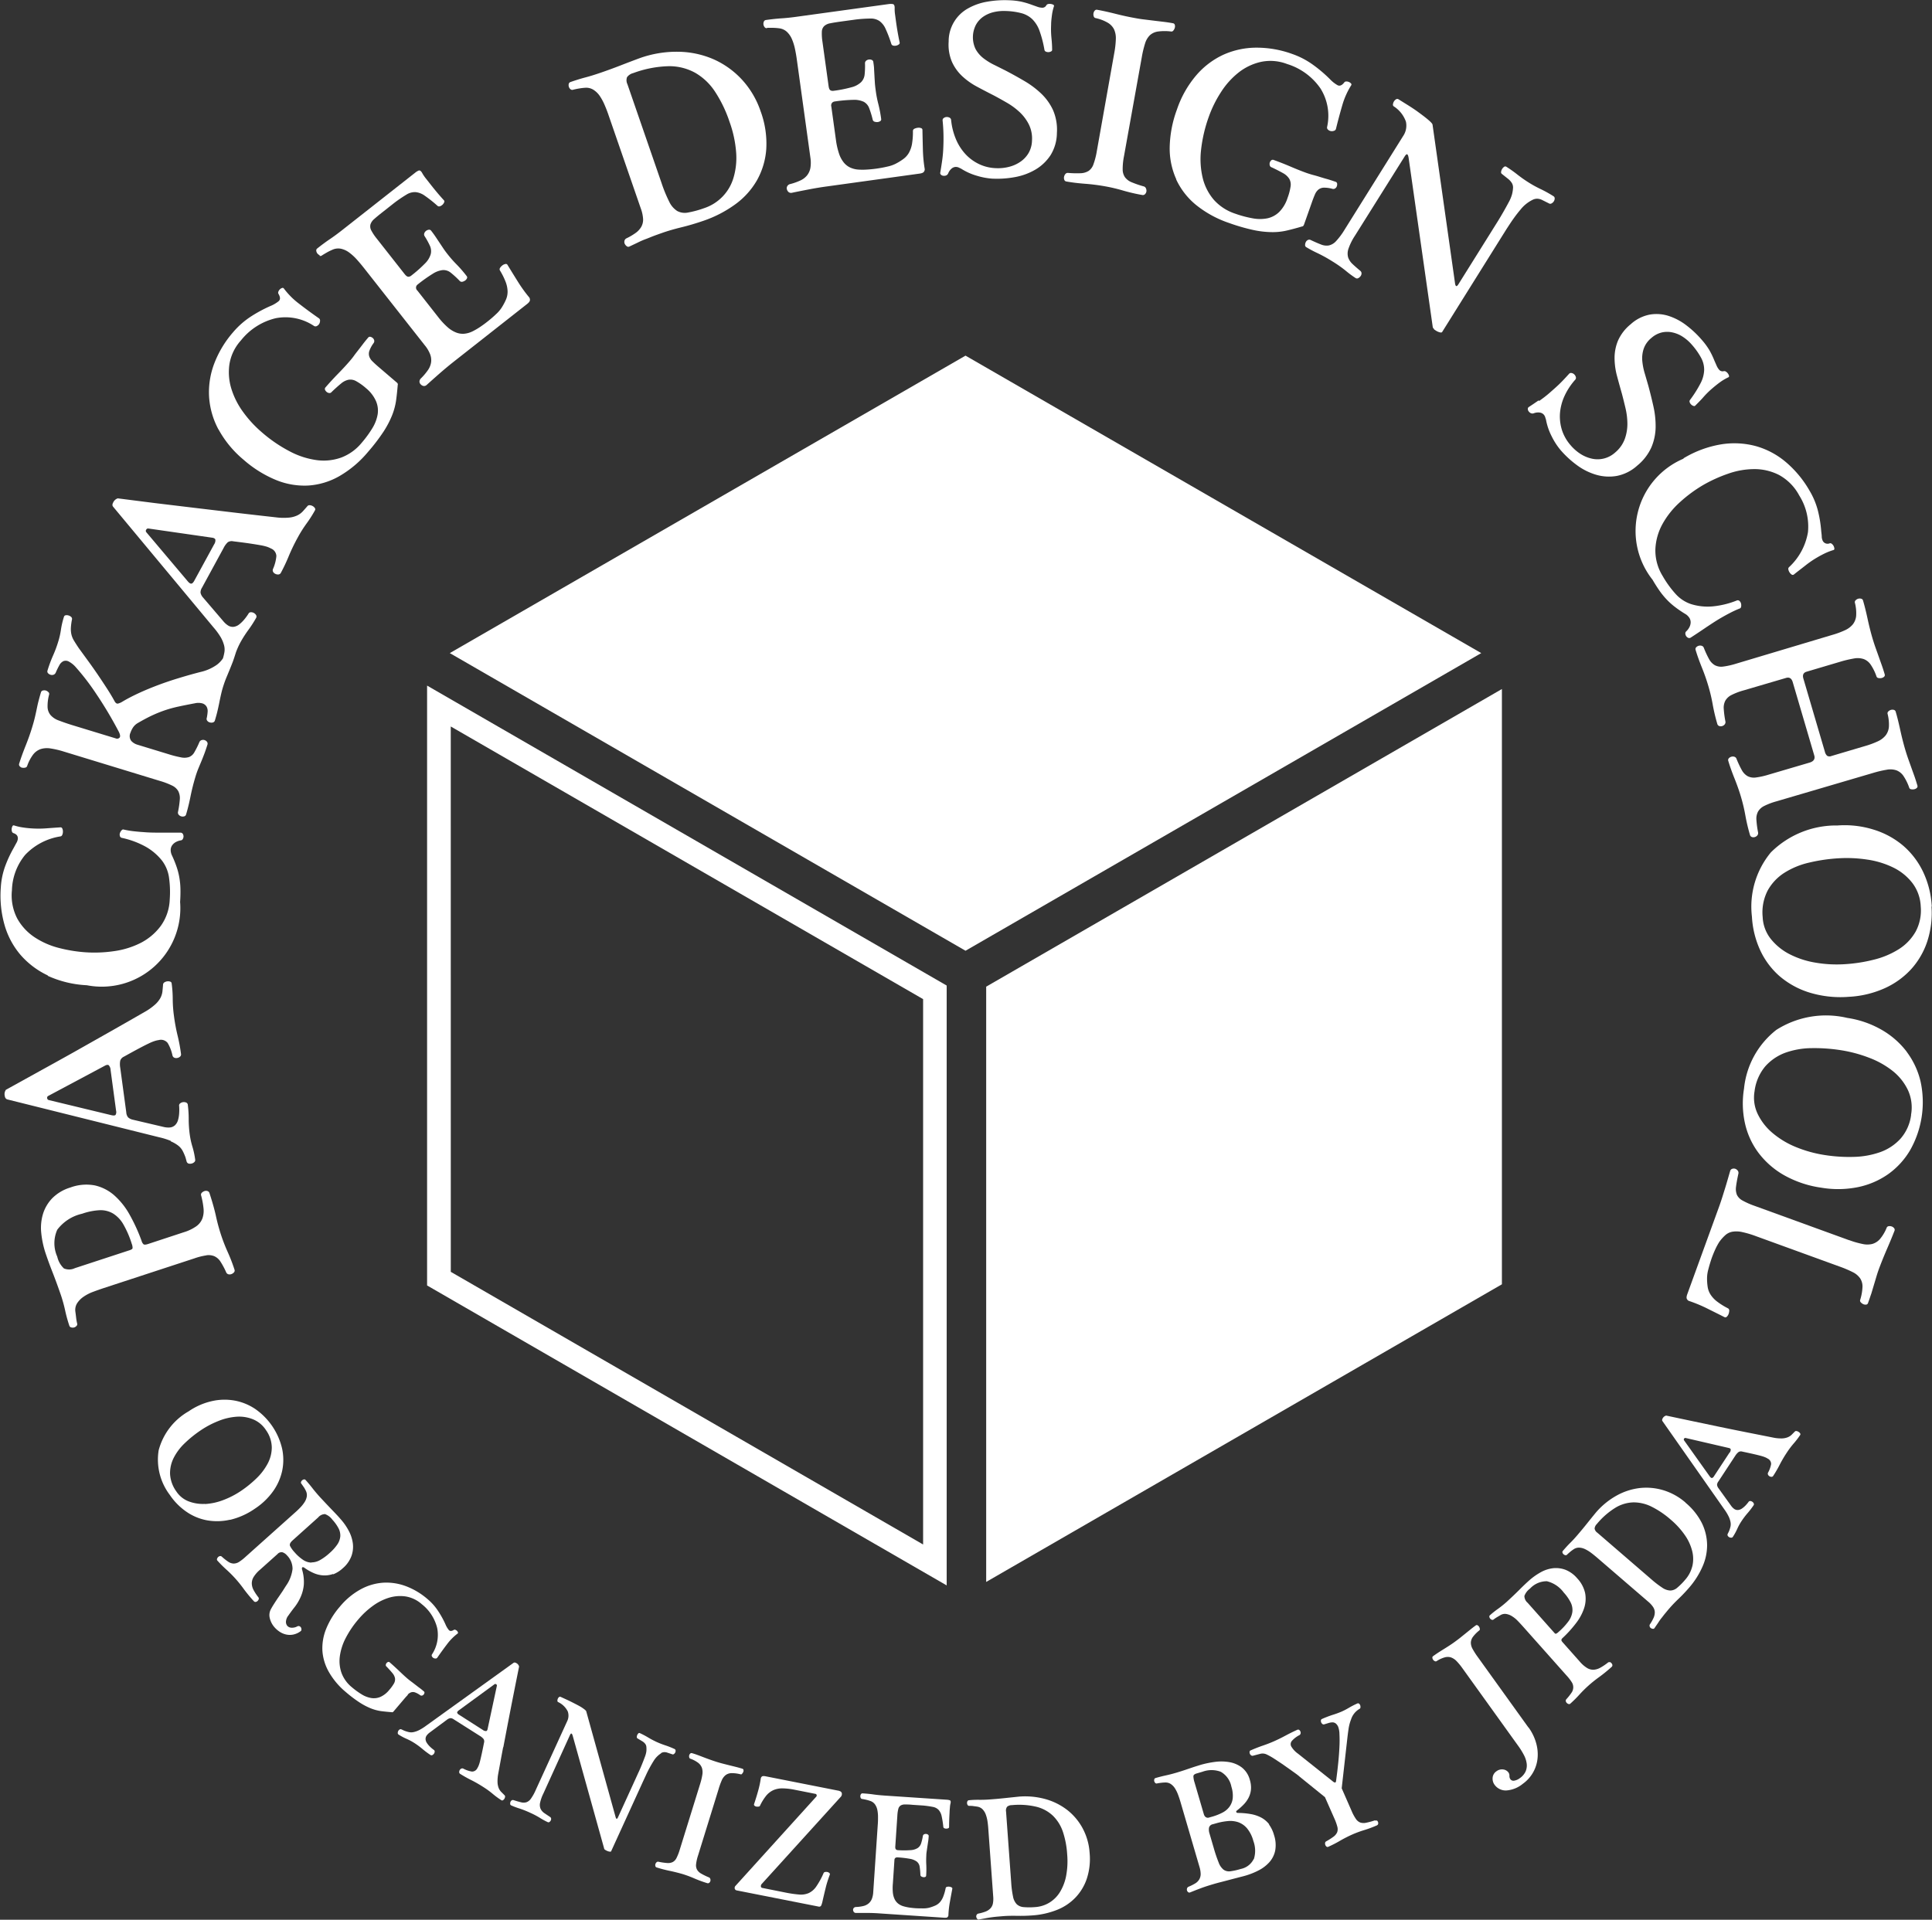
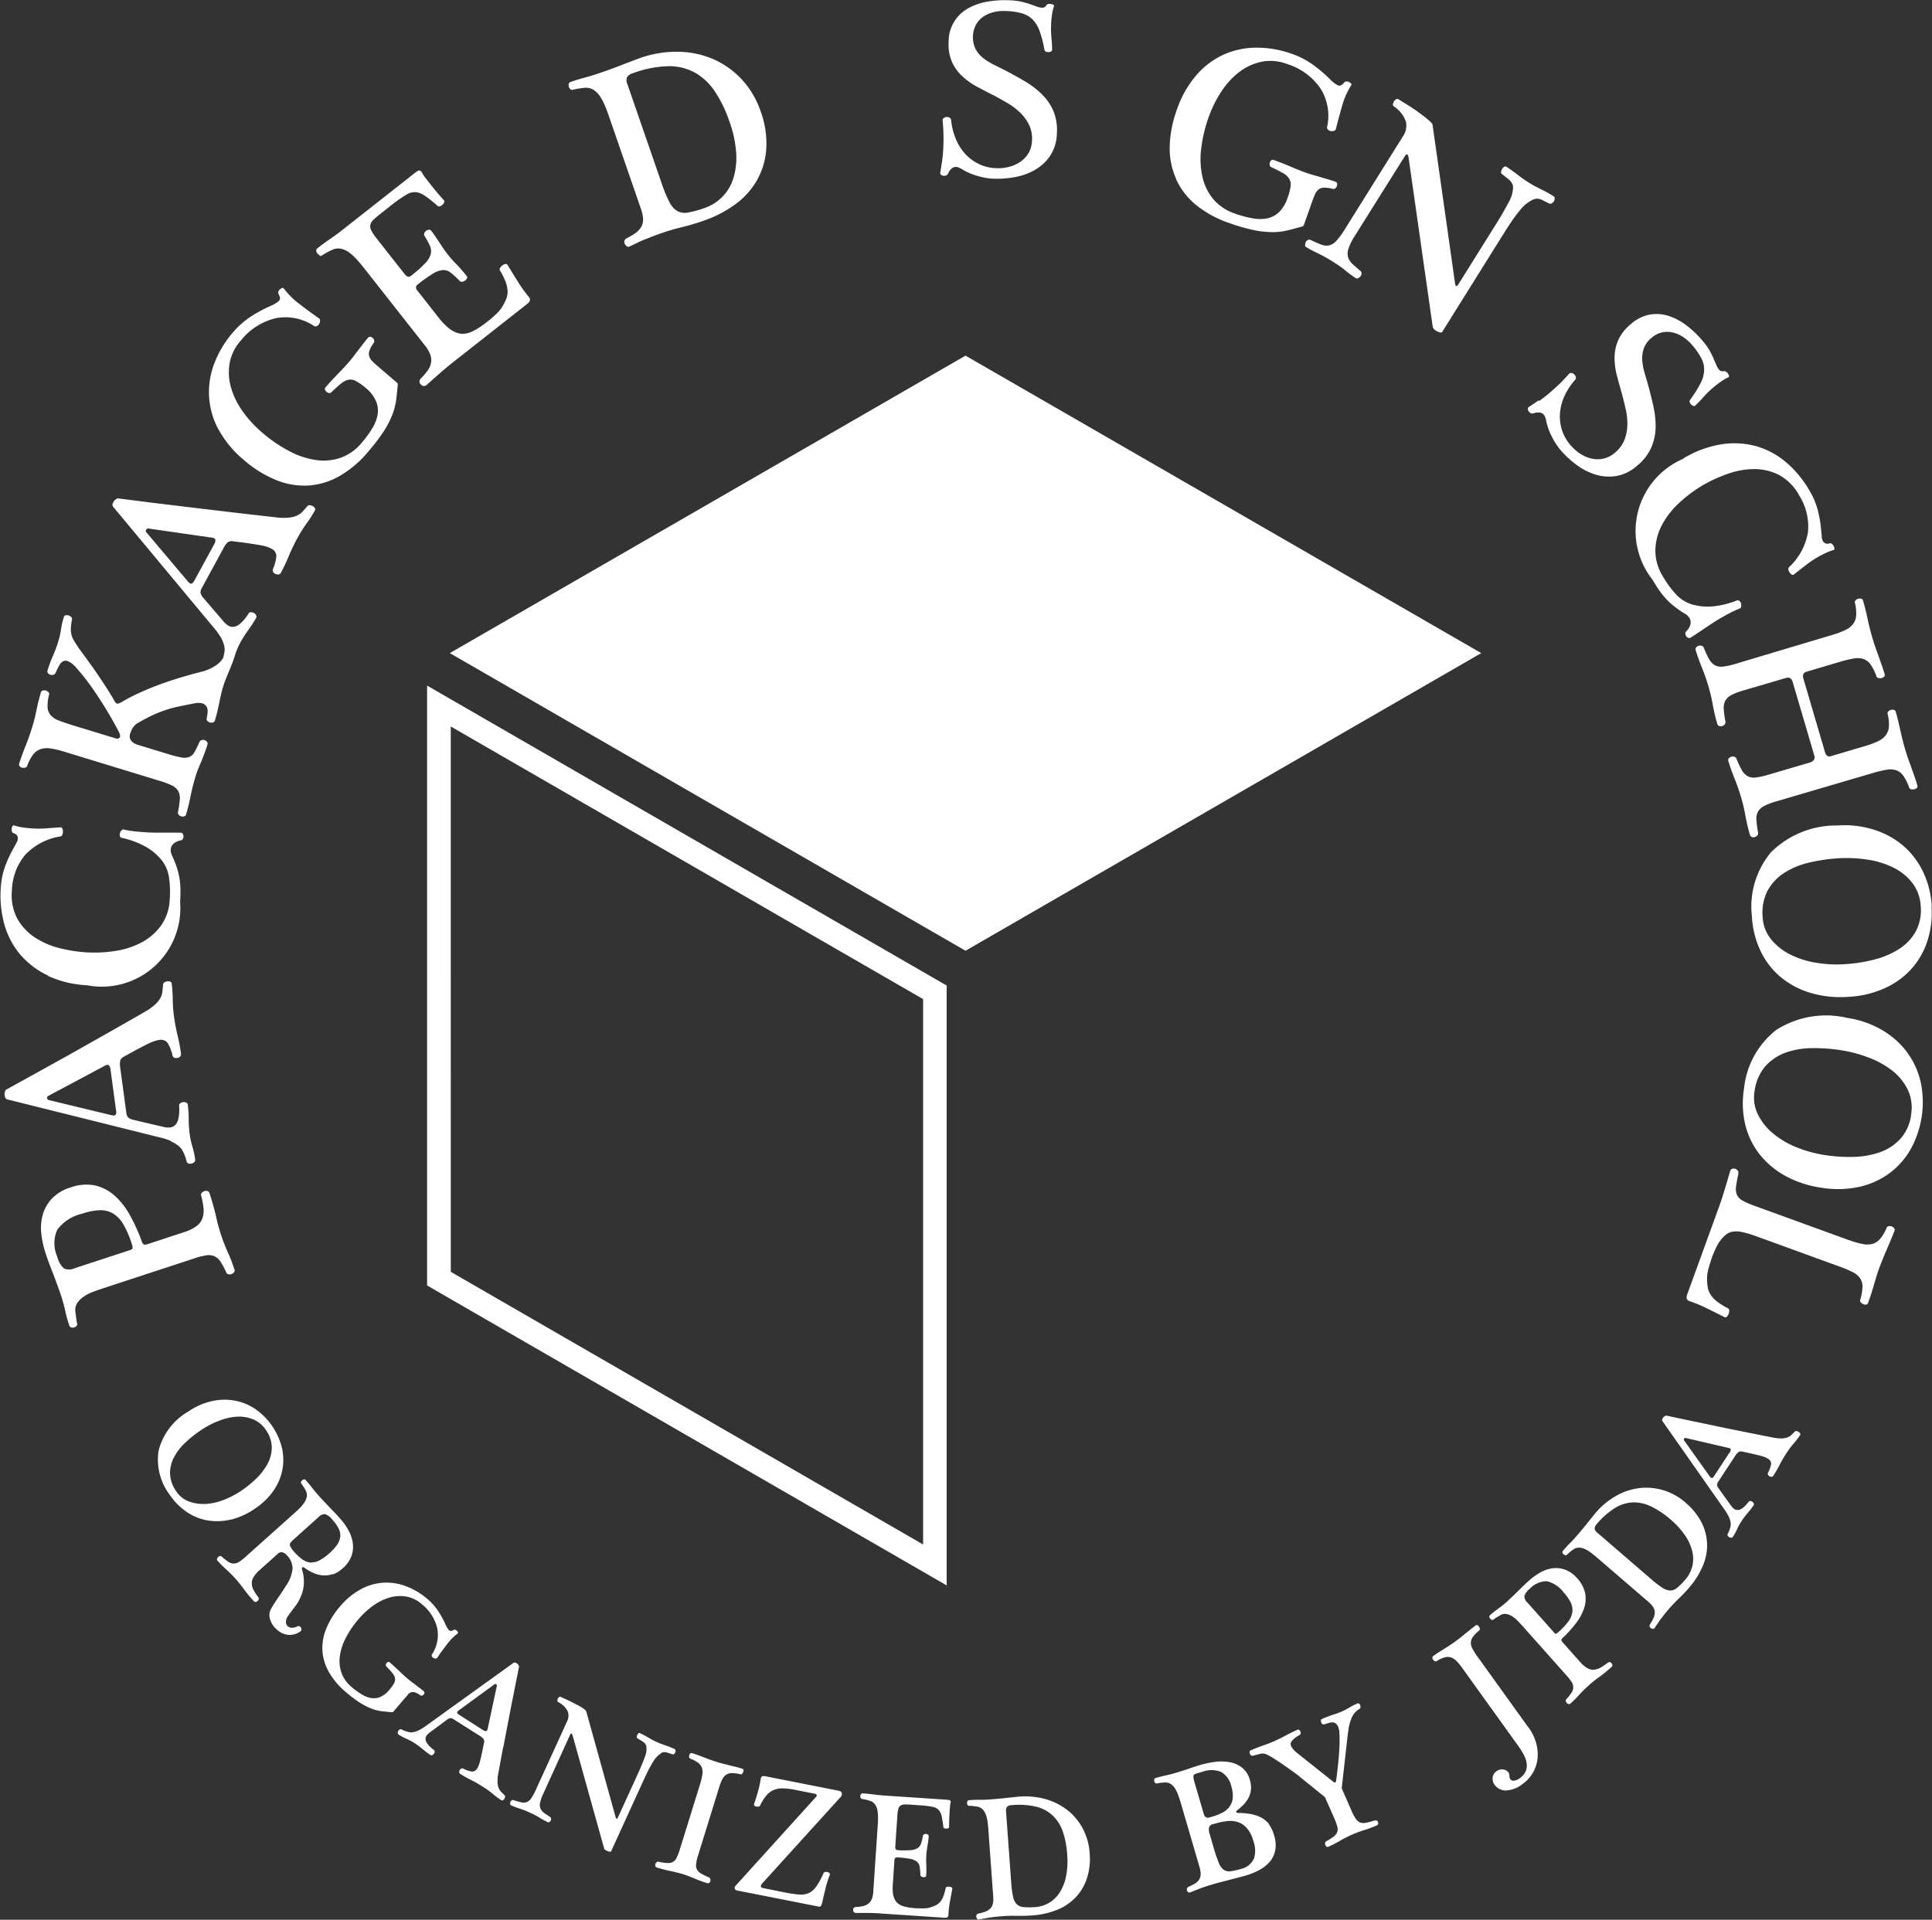
<svg xmlns="http://www.w3.org/2000/svg" width="58.441" height="58.083" viewBox="0 0 58.441 58.083">
  <rect x="0" y="0" width="58.441" height="58.083" fill="#333333" stroke="none" />
  <g id="グループ_7650" data-name="グループ 7650" transform="translate(-242.802 -58.881)">
    <path id="パス_10420" data-name="パス 10420" d="M268.35,88.082l15.6,9.005,15.6-9.005-15.6-9Z" transform="translate(-11.942 -9.441)" fill="#fff" />
-     <path id="パス_10421" data-name="パス 10421" d="M298.817,107.032v18.01l15.6-9.005V98.027Z" transform="translate(-26.184 -18.299)" fill="#fff" />
    <path id="パス_10422" data-name="パス 10422" d="M282.777,125.055,267.06,115.98V97.831l15.717,9.075Zm-15-9.487,14.287,8.249v-16.5l-14.288-8.249Z" transform="translate(-11.339 -18.207)" fill="#fff" />
    <path id="パス_10423" data-name="パス 10423" d="M250.127,128.324a.458.458,0,0,1,.247.029.443.443,0,0,1,.185.168,2.317,2.317,0,0,1,.17.32.1.1,0,0,0,.072.058.154.154,0,0,0,.091-.009.2.2,0,0,0,.073-.052.08.08,0,0,0,.015-.079,5.224,5.224,0,0,0-.2-.521,5.343,5.343,0,0,1-.211-.542,5.649,5.649,0,0,1-.151-.559q-.064-.292-.194-.691a.093.093,0,0,0-.062-.066.147.147,0,0,0-.089,0,.214.214,0,0,0-.085.053.082.082,0,0,0-.016.087,2.477,2.477,0,0,1,.071.389.687.687,0,0,1-.035.3.519.519,0,0,1-.184.236,1.329,1.329,0,0,1-.385.183l-1.075.354c-.069.022-.115.025-.136.008a.211.211,0,0,1-.058-.1,5.272,5.272,0,0,0-.363-.795,2.22,2.22,0,0,0-.465-.586,1.338,1.338,0,0,0-.588-.3,1.388,1.388,0,0,0-.738.063,1.3,1.3,0,0,0-.553.329,1.186,1.186,0,0,0-.279.479,1.465,1.465,0,0,0-.05.57,2.848,2.848,0,0,0,.127.6c.059.176.125.36.2.55s.165.432.266.724a4.421,4.421,0,0,1,.13.471,4.291,4.291,0,0,0,.126.457.077.077,0,0,0,.059.054.167.167,0,0,0,.088,0,.16.16,0,0,0,.073-.048.076.076,0,0,0,.015-.078,1.355,1.355,0,0,1-.03-.178c-.007-.063-.015-.122-.023-.18a.379.379,0,0,1,.056-.251.7.7,0,0,1,.193-.194,1.3,1.3,0,0,1,.282-.146c.107-.04.214-.078.322-.114l2.747-.9a1.932,1.932,0,0,1,.362-.091m-2.29-.166-1.687.553a.4.4,0,0,1-.332.007.7.7,0,0,1-.2-.355,1,1,0,0,1,0-.815,1.3,1.3,0,0,1,.751-.484,1.911,1.911,0,0,1,.536-.107.746.746,0,0,1,.4.1.922.922,0,0,1,.313.33,2.929,2.929,0,0,1,.253.586.331.331,0,0,1,.025.126q0,.038-.062.057" transform="translate(-1.084 -31.463)" fill="#fff" />
    <path id="パス_10424" data-name="パス 10424" d="M248.087,119.479a1.008,1.008,0,0,1,.225.13.5.5,0,0,1,.135.162,1.472,1.472,0,0,1,.086.2l.031.113a.091.091,0,0,0,.06.067.182.182,0,0,0,.091,0,.164.164,0,0,0,.08-.042.08.08,0,0,0,.03-.07,2.467,2.467,0,0,0-.085-.4,2.357,2.357,0,0,1-.082-.38,3.533,3.533,0,0,1-.03-.457,3.307,3.307,0,0,0-.027-.427.081.081,0,0,0-.052-.071.181.181,0,0,0-.092-.011.176.176,0,0,0-.085.035.081.081,0,0,0-.033.083,1.539,1.539,0,0,1,0,.227.91.91,0,0,1-.035.2.342.342,0,0,1-.086.149.261.261,0,0,1-.158.072.6.6,0,0,1-.182-.014l-.953-.224a.306.306,0,0,1-.13-.068.263.263,0,0,1-.055-.149l-.183-1.352a.607.607,0,0,1,0-.215.207.207,0,0,1,.113-.121q.276-.154.455-.249t.293-.149a1.4,1.4,0,0,1,.182-.075.706.706,0,0,1,.121-.028.259.259,0,0,1,.271.088,1.252,1.252,0,0,1,.144.372.1.1,0,0,0,.052.071.145.145,0,0,0,.084.012.171.171,0,0,0,.092-.04.089.089,0,0,0,.031-.086,5.018,5.018,0,0,0-.1-.541,5.592,5.592,0,0,1-.112-.6,3.889,3.889,0,0,1-.038-.516,3.606,3.606,0,0,0-.033-.477.061.061,0,0,0-.046-.052.183.183,0,0,0-.087-.008.21.21,0,0,0-.086.031.085.085,0,0,0-.041.072c-.006.074-.012.142-.019.206a.552.552,0,0,1-.06.192.769.769,0,0,1-.161.2,1.769,1.769,0,0,1-.321.227q-.479.276-1.02.583l-1.09.616q-.55.308-1.081.6l-1,.553a.226.226,0,0,0-.038.177c.009.067.035.1.078.115l4.605,1.148a2.072,2.072,0,0,1,.347.11m-1.675-.792c-.018.023-.061.027-.132.01l-1.892-.457a.061.061,0,0,1-.046-.056.06.06,0,0,1,.03-.067l1.707-.911c.058-.033.1-.039.127-.017a.228.228,0,0,1,.054.141l.167,1.237a.162.162,0,0,1-.015.119" transform="translate(-0.118 -26.066)" fill="#fff" />
    <path id="パス_10425" data-name="パス 10425" d="M244.24,110.325a3.235,3.235,0,0,0,1.189.288,2.377,2.377,0,0,0,2.821-2.52q.014-.208.01-.388a2.24,2.24,0,0,0-.032-.344,2.141,2.141,0,0,0-.083-.328,3.508,3.508,0,0,0-.137-.339.386.386,0,0,1-.043-.181.251.251,0,0,1,.052-.144.332.332,0,0,1,.115-.094.467.467,0,0,1,.139-.045.078.078,0,0,0,.061-.043.148.148,0,0,0,.021-.08.143.143,0,0,0-.022-.075.081.081,0,0,0-.067-.036c-.2,0-.4,0-.579,0s-.363,0-.539-.016c-.1-.006-.205-.016-.305-.027s-.2-.029-.3-.051c-.02-.006-.042,0-.064.027a.226.226,0,0,0-.048.082.149.149,0,0,0,0,.09.08.08,0,0,0,.067.055,2.618,2.618,0,0,1,.694.255,1.692,1.692,0,0,1,.512.43,1.1,1.1,0,0,1,.212.511,3.126,3.126,0,0,1,.022.67,1.458,1.458,0,0,1-.274.8,1.748,1.748,0,0,1-.6.508,2.562,2.562,0,0,1-.8.25,4.1,4.1,0,0,1-.872.036,4.422,4.422,0,0,1-.8-.13,2.409,2.409,0,0,1-.74-.324,1.626,1.626,0,0,1-.526-.567,1.519,1.519,0,0,1-.161-.857,1.752,1.752,0,0,1,.4-1.069,1.864,1.864,0,0,1,1.066-.559.072.072,0,0,0,.058-.051.233.233,0,0,0,.018-.1.2.2,0,0,0-.018-.086.056.056,0,0,0-.048-.038c-.156.01-.307.021-.453.032a3.124,3.124,0,0,1-.435,0c-.093-.006-.183-.016-.271-.03a1.621,1.621,0,0,1-.252-.059.038.038,0,0,0-.048.02.215.215,0,0,0-.024.072.2.2,0,0,0,.006.086.072.072,0,0,0,.043.053c.1.032.142.09.137.172a.316.316,0,0,1-.043.125c-.027.048-.055.1-.084.154a3.652,3.652,0,0,0-.262.566,2.288,2.288,0,0,0-.127.636,3.237,3.237,0,0,0,.11,1.115,2.414,2.414,0,0,0,.48.909,2.5,2.5,0,0,0,.84.634" transform="translate(0 -21.923)" fill="#fff" />
    <path id="パス_10426" data-name="パス 10426" d="M243.976,95.341a.177.177,0,0,0,.092,0,.074.074,0,0,0,.061-.054,1.258,1.258,0,0,1,.182-.345.492.492,0,0,1,.225-.162.648.648,0,0,1,.3-.019,2.71,2.71,0,0,1,.4.094l2.907.888a2.294,2.294,0,0,1,.374.143.422.422,0,0,1,.183.169.469.469,0,0,1,.045.249,2.88,2.88,0,0,1-.056.384.1.1,0,0,0,.024.08.159.159,0,0,0,.075.047.156.156,0,0,0,.088,0,.076.076,0,0,0,.058-.055q.074-.244.136-.554c.042-.207.091-.4.149-.591a2.556,2.556,0,0,1,.086-.245c.031-.074.062-.149.093-.223s.061-.151.091-.231.06-.169.091-.268a.094.094,0,0,0-.013-.089.151.151,0,0,0-.073-.051.147.147,0,0,0-.089,0,.107.107,0,0,0-.066.057,2.689,2.689,0,0,1-.151.306.32.32,0,0,1-.162.149.471.471,0,0,1-.242.011,3.246,3.246,0,0,1-.391-.1l-.934-.285a.412.412,0,0,1-.181-.112.243.243,0,0,1-.025-.251.723.723,0,0,1,.069-.145.44.44,0,0,1,.159-.15q.228-.133.421-.224a3.943,3.943,0,0,1,.388-.157,3.712,3.712,0,0,1,.412-.113q.216-.047.5-.1a.457.457,0,0,1,.237.007.225.225,0,0,1,.119.1.281.281,0,0,1,.028.159,1.368,1.368,0,0,1-.025.175.09.09,0,0,0,.017.091.139.139,0,0,0,.078.048.166.166,0,0,0,.091,0,.086.086,0,0,0,.059-.059c.03-.1.055-.189.074-.269s.037-.16.053-.239.032-.159.05-.24.039-.169.068-.263.06-.182.093-.264l.1-.241q.049-.119.1-.25c.032-.087.065-.19.1-.3,0,0,0,0,0,0a2.409,2.409,0,0,1,.13-.29,3.536,3.536,0,0,1,.247-.387,3.56,3.56,0,0,0,.231-.359.082.082,0,0,0,0-.088.182.182,0,0,0-.157-.086.081.081,0,0,0-.075.048,1.572,1.572,0,0,1-.135.183.973.973,0,0,1-.147.141.346.346,0,0,1-.157.069.265.265,0,0,1-.17-.036.6.6,0,0,1-.138-.119l-.636-.743a.316.316,0,0,1-.065-.133.27.27,0,0,1,.044-.152l.653-1.2a.614.614,0,0,1,.126-.174.211.211,0,0,1,.163-.03c.209.026.381.048.514.068s.242.038.324.053a1.4,1.4,0,0,1,.191.046.818.818,0,0,1,.114.05.258.258,0,0,1,.165.231,1.245,1.245,0,0,1-.1.385.1.1,0,0,0,0,.089.143.143,0,0,0,.06.059.182.182,0,0,0,.1.023.091.091,0,0,0,.077-.052,5.267,5.267,0,0,0,.236-.5,5.811,5.811,0,0,1,.266-.553,3.9,3.9,0,0,1,.274-.437,3.669,3.669,0,0,0,.255-.4.062.062,0,0,0-.006-.07.186.186,0,0,0-.065-.058.21.21,0,0,0-.087-.026.084.084,0,0,0-.076.034c-.048.056-.094.108-.137.155a.563.563,0,0,1-.162.119.76.76,0,0,1-.249.067,1.772,1.772,0,0,1-.393-.007q-.55-.061-1.168-.133l-1.244-.148L248,87.338l-1.132-.144a.232.232,0,0,0-.136.12c-.032.059-.034.1,0,.138l3.035,3.649a2.052,2.052,0,0,1,.215.294.987.987,0,0,1,.1.238.508.508,0,0,1,.013.21,1.522,1.522,0,0,1-.045.192.808.808,0,0,1-.183.193,1.384,1.384,0,0,1-.5.22q-.316.081-.643.181c-.218.066-.43.137-.637.215s-.4.158-.584.243-.347.17-.492.256a.454.454,0,0,1-.136.06c-.037.007-.07-.014-.1-.066q-.1-.184-.234-.391t-.277-.418q-.143-.21-.291-.413l-.285-.391q-.089-.133-.145-.227a.631.631,0,0,1-.077-.186.749.749,0,0,1-.016-.2,1.768,1.768,0,0,1,.035-.261.081.081,0,0,0-.027-.069.193.193,0,0,0-.076-.043.183.183,0,0,0-.087-.007.062.062,0,0,0-.054.045,2.544,2.544,0,0,0-.092.393,2.276,2.276,0,0,1-.083.364,3.472,3.472,0,0,1-.156.418,4.01,4.01,0,0,0-.168.455.078.078,0,0,0,.017.078.165.165,0,0,0,.075.047.143.143,0,0,0,.089,0,.115.115,0,0,0,.069-.064,2.238,2.238,0,0,1,.108-.222.279.279,0,0,1,.123-.125.193.193,0,0,1,.16.009.761.761,0,0,1,.218.176,7.136,7.136,0,0,1,.606.789,12.044,12.044,0,0,1,.684,1.145c.048.091.06.153.036.189a.1.1,0,0,1-.118.029l-1.327-.405c-.168-.052-.3-.1-.411-.142a.581.581,0,0,1-.238-.162.4.4,0,0,1-.088-.242,1.351,1.351,0,0,1,.047-.378.069.069,0,0,0-.023-.072.178.178,0,0,0-.078-.048.166.166,0,0,0-.088,0,.076.076,0,0,0-.058.055c-.031.1-.057.2-.078.28s-.038.166-.055.247-.035.165-.056.251-.047.18-.079.284q-.081.267-.2.563c-.079.2-.143.375-.191.533a.077.077,0,0,0,.016.078.164.164,0,0,0,.076.047m5.118-5.574c-.027.009-.065-.015-.111-.069l-1.256-1.488a.061.061,0,0,1,0-.073.062.062,0,0,1,.064-.036l1.916.276c.067.007.1.027.112.061a.221.221,0,0,1-.039.145l-.6,1.1c-.028.05-.055.079-.084.087" transform="translate(-0.504 -13.235)" fill="#fff" />
    <path id="パス_10427" data-name="パス 10427" d="M254.957,79.511a3.169,3.169,0,0,0,.758.92,3.514,3.514,0,0,0,.984.615,2.267,2.267,0,0,0,.975.167,2.177,2.177,0,0,0,.938-.283,3.236,3.236,0,0,0,.872-.738,5.745,5.745,0,0,0,.46-.6,2.874,2.874,0,0,0,.264-.5,1.969,1.969,0,0,0,.122-.452c.02-.146.036-.3.05-.468.009-.027,0-.053-.034-.08l-.542-.464c-.075-.064-.136-.12-.186-.17a.378.378,0,0,1-.1-.152.273.273,0,0,1,.006-.173.931.931,0,0,1,.13-.235.1.1,0,0,0,.013-.081.132.132,0,0,0-.041-.066.167.167,0,0,0-.074-.038.063.063,0,0,0-.064.022c-.067.078-.125.15-.173.214s-.094.123-.137.178-.085.108-.122.16-.081.107-.128.161q-.146.17-.35.379t-.381.414a.07.07,0,0,0-.017.073.163.163,0,0,0,.05.067.144.144,0,0,0,.074.033.081.081,0,0,0,.079-.034c.113-.108.209-.193.285-.255a.508.508,0,0,1,.225-.113.353.353,0,0,1,.229.043,1.7,1.7,0,0,1,.3.214,1.062,1.062,0,0,1,.3.389.732.732,0,0,1,.051.4,1.182,1.182,0,0,1-.16.419,3.309,3.309,0,0,1-.326.446,1.471,1.471,0,0,1-.615.443,1.576,1.576,0,0,1-.736.079,2.444,2.444,0,0,1-.817-.263,4.305,4.305,0,0,1-.853-.583,3.515,3.515,0,0,1-.555-.6,2.4,2.4,0,0,1-.362-.709,1.7,1.7,0,0,1-.06-.746,1.4,1.4,0,0,1,.346-.719,1.911,1.911,0,0,1,1.053-.674,1.553,1.553,0,0,1,1.161.235.084.084,0,0,0,.086,0,.162.162,0,0,0,.069-.063.181.181,0,0,0,.026-.09.088.088,0,0,0-.027-.075q-.314-.218-.6-.44a2.322,2.322,0,0,1-.468-.467.043.043,0,0,0-.053-.015.168.168,0,0,0-.066.04.2.2,0,0,0-.047.072.073.073,0,0,0,.008.073c.055.1.055.166,0,.215a.972.972,0,0,1-.247.145,4.2,4.2,0,0,0-.589.317,2.49,2.49,0,0,0-.538.473,3.159,3.159,0,0,0-.571.945,2.442,2.442,0,0,0-.159,1,2.411,2.411,0,0,0,.284,1" transform="translate(-5.547 -7.642)" fill="#fff" />
    <path id="パス_10428" data-name="パス 10428" d="M260.853,71.161a.074.074,0,0,0,.079-.013c.048-.031.1-.061.154-.092s.11-.056.164-.08a.426.426,0,0,1,.26-.027.657.657,0,0,1,.243.114,1.532,1.532,0,0,1,.227.207c.073.08.144.166.215.255l1.845,2.345a.982.982,0,0,1,.163.276.5.5,0,0,1,.027.24.56.56,0,0,1-.094.232,1.77,1.77,0,0,1-.209.248.137.137,0,0,0-.048.1.119.119,0,0,0,.039.087A.159.159,0,0,0,264,75.1a.117.117,0,0,0,.095-.03q.167-.151.38-.338t.444-.37l2.212-1.74c.061-.047.091-.089.089-.125a.126.126,0,0,0-.017-.071,4.3,4.3,0,0,1-.339-.468q-.151-.241-.322-.521a.055.055,0,0,0-.065-.027.205.205,0,0,0-.091.042.317.317,0,0,0-.07.075.075.075,0,0,0,0,.083,2.083,2.083,0,0,1,.173.351.852.852,0,0,1,.055.277.6.6,0,0,1-.048.246,1.772,1.772,0,0,1-.138.256,1.031,1.031,0,0,1-.166.19q-.118.113-.265.228c-.077.061-.154.116-.229.166a2.071,2.071,0,0,1-.214.123.715.715,0,0,1-.249.072.548.548,0,0,1-.244-.035.864.864,0,0,1-.259-.16,2.212,2.212,0,0,1-.288-.31l-.628-.8a.116.116,0,0,1,.005-.182,4.391,4.391,0,0,1,.458-.326.7.7,0,0,1,.306-.113.356.356,0,0,1,.242.081,2.784,2.784,0,0,1,.271.25.083.083,0,0,0,.077.023.246.246,0,0,0,.081-.035.16.16,0,0,0,.057-.065.062.062,0,0,0-.005-.07,3.878,3.878,0,0,0-.3-.348,3.474,3.474,0,0,1-.28-.317c-.058-.073-.105-.139-.145-.2l-.112-.168-.108-.162c-.036-.054-.079-.113-.13-.178a.075.075,0,0,0-.074-.031.165.165,0,0,0-.081.034.162.162,0,0,0-.053.071.1.1,0,0,0,.006.084,2.366,2.366,0,0,1,.165.3.387.387,0,0,1,.022.254.662.662,0,0,1-.175.28,3.9,3.9,0,0,1-.422.372.134.134,0,0,1-.078.027c-.032,0-.07-.026-.115-.083l-.838-1.066a1.534,1.534,0,0,1-.169-.252.252.252,0,0,1-.025-.182.355.355,0,0,1,.113-.163c.06-.054.142-.122.248-.205l.365-.288a4.179,4.179,0,0,1,.363-.246.476.476,0,0,1,.277-.075.577.577,0,0,1,.279.11,3.9,3.9,0,0,1,.378.3.073.073,0,0,0,.078.018.205.205,0,0,0,.077-.046.193.193,0,0,0,.049-.069.057.057,0,0,0,0-.061q-.205-.223-.421-.5l-.134-.17a1.139,1.139,0,0,1-.108-.162c-.036-.063-.073-.087-.11-.071a.445.445,0,0,0-.1.062l-2.188,1.721q-.219.173-.393.29t-.381.281a.075.075,0,0,0-.031.073.163.163,0,0,0,.034.081.168.168,0,0,0,.071.052" transform="translate(-8.388 -4.541)" fill="#fff" />
    <path id="パス_10429" data-name="パス 10429" d="M275.16,62.953a.075.075,0,0,0,.078.013c.055-.013.114-.026.176-.036a1.7,1.7,0,0,1,.182-.022.414.414,0,0,1,.254.06.662.662,0,0,1,.192.187,1.618,1.618,0,0,1,.146.27c.043.1.083.2.12.311l.975,2.821a1.128,1.128,0,0,1,.07.321.45.45,0,0,1-.052.231.589.589,0,0,1-.166.185,1.812,1.812,0,0,1-.279.166.112.112,0,0,0-.067.08.139.139,0,0,0,.012.095.192.192,0,0,0,.061.069.07.07,0,0,0,.08.005c.094-.044.18-.084.257-.122s.154-.072.231-.1.156-.063.238-.094.175-.064.277-.1q.248-.086.571-.165t.651-.192a3.618,3.618,0,0,0,.971-.5,2.328,2.328,0,0,0,.661-.733,2.248,2.248,0,0,0,.28-.946,2.822,2.822,0,0,0-.171-1.138,2.677,2.677,0,0,0-.565-.958,2.6,2.6,0,0,0-.857-.615,2.758,2.758,0,0,0-1.058-.228,3.318,3.318,0,0,0-1.176.193q-.3.111-.587.223c-.193.075-.389.147-.59.216q-.264.091-.466.144t-.453.14a.079.079,0,0,0-.053.06.17.17,0,0,0,.006.088.16.16,0,0,0,.05.073m1.71-.37a.331.331,0,0,1,.187-.122,3.312,3.312,0,0,1,1.064-.208,1.619,1.619,0,0,1,.81.2,1.784,1.784,0,0,1,.6.572,3.92,3.92,0,0,1,.438.911,3.487,3.487,0,0,1,.2.932,2.114,2.114,0,0,1-.081.762,1.375,1.375,0,0,1-.888.918,3.009,3.009,0,0,1-.491.133.484.484,0,0,1-.324-.048.674.674,0,0,1-.241-.281,4.271,4.271,0,0,1-.234-.571L276.879,62.8a.274.274,0,0,1-.01-.218" transform="translate(-15.098 -1.371)" fill="#fff" />
-     <path id="パス_10430" data-name="パス 10430" d="M286.277,59.82c.057,0,.117,0,.18,0a1.8,1.8,0,0,1,.182.014.42.42,0,0,1,.238.108.662.662,0,0,1,.152.222,1.526,1.526,0,0,1,.091.293q.034.16.057.328l.409,2.957a1.009,1.009,0,0,1,0,.321.512.512,0,0,1-.1.221.557.557,0,0,1-.2.153,1.786,1.786,0,0,1-.305.109.133.133,0,0,0-.093.064.12.12,0,0,0-.011.1.165.165,0,0,0,.05.079.12.12,0,0,0,.1.022c.146-.031.313-.064.5-.1s.375-.068.57-.094l2.787-.386c.077-.01.124-.031.14-.062a.13.13,0,0,0,.022-.07,4.181,4.181,0,0,1-.056-.576q-.008-.284-.014-.612a.056.056,0,0,0-.043-.057.205.205,0,0,0-.1-.01.33.33,0,0,0-.1.029.075.075,0,0,0-.045.069,2.178,2.178,0,0,1-.028.391.845.845,0,0,1-.093.267.6.6,0,0,1-.166.187,1.7,1.7,0,0,1-.249.152,1.051,1.051,0,0,1-.24.08c-.106.025-.22.046-.344.063-.1.013-.191.022-.282.027a1.893,1.893,0,0,1-.247,0,.72.72,0,0,1-.251-.063.556.556,0,0,1-.193-.153.854.854,0,0,1-.143-.27,2.2,2.2,0,0,1-.093-.413l-.139-1.006a.129.129,0,0,1,.023-.117.136.136,0,0,1,.073-.038,4.459,4.459,0,0,1,.56-.05.7.7,0,0,1,.321.057.357.357,0,0,1,.167.192,2.788,2.788,0,0,1,.108.353.084.084,0,0,0,.055.059.239.239,0,0,0,.087.011.164.164,0,0,0,.083-.027.062.062,0,0,0,.031-.063,3.853,3.853,0,0,0-.086-.454,3.343,3.343,0,0,1-.08-.415c-.013-.092-.022-.173-.026-.243s-.009-.137-.012-.2l-.011-.194c0-.065-.011-.138-.023-.22a.075.075,0,0,0-.047-.064.164.164,0,0,0-.087-.012.161.161,0,0,0-.082.035.1.1,0,0,0-.036.075,2.465,2.465,0,0,1-.011.346.382.382,0,0,1-.109.231.658.658,0,0,1-.292.153,3.835,3.835,0,0,1-.552.108.13.13,0,0,1-.08-.017c-.028-.014-.047-.057-.057-.129l-.186-1.344a1.532,1.532,0,0,1-.018-.3.248.248,0,0,1,.071-.17.355.355,0,0,1,.18-.084q.117-.024.317-.052l.46-.063a4.042,4.042,0,0,1,.438-.029.471.471,0,0,1,.277.075.582.582,0,0,1,.185.236,3.893,3.893,0,0,1,.173.454.075.075,0,0,0,.058.054.208.208,0,0,0,.091,0,.194.194,0,0,0,.077-.035.056.056,0,0,0,.028-.054q-.065-.3-.112-.642c-.01-.072-.019-.144-.029-.215a1.051,1.051,0,0,1-.011-.194c0-.073-.02-.112-.059-.117a.442.442,0,0,0-.121,0l-2.757.38c-.184.026-.346.043-.486.052s-.3.026-.47.05a.078.078,0,0,0-.064.048.163.163,0,0,0-.012.088.174.174,0,0,0,.035.081.076.076,0,0,0,.075.029" transform="translate(-20.271 -0.097)" fill="#fff" />
    <path id="パス_10431" data-name="パス 10431" d="M297.808,64.287a2.971,2.971,0,0,0,.67-.05,1.887,1.887,0,0,0,.61-.227,1.389,1.389,0,0,0,.452-.431,1.292,1.292,0,0,0,.194-.671,1.5,1.5,0,0,0-.115-.691,1.639,1.639,0,0,0-.355-.5,2.743,2.743,0,0,0-.508-.382q-.284-.167-.573-.318c-.112-.056-.226-.114-.346-.173a1.882,1.882,0,0,1-.324-.2.9.9,0,0,1-.238-.277.824.824,0,0,1,.011-.737.719.719,0,0,1,.219-.243.933.933,0,0,1,.312-.138,1.323,1.323,0,0,1,.371-.035,2.081,2.081,0,0,1,.474.066.758.758,0,0,1,.33.184.941.941,0,0,1,.218.354,3.417,3.417,0,0,1,.147.569.071.071,0,0,0,.044.056.176.176,0,0,0,.081.015.165.165,0,0,0,.075-.021.053.053,0,0,0,.033-.042c0-.15-.012-.28-.023-.389a2.688,2.688,0,0,1-.008-.365c0-.1.012-.2.024-.293a1.5,1.5,0,0,1,.062-.277.037.037,0,0,0-.021-.047.2.2,0,0,0-.069-.022.224.224,0,0,0-.081,0,.086.086,0,0,0-.06.04.135.135,0,0,1-.135.072.459.459,0,0,1-.127-.025l-.164-.058a2.5,2.5,0,0,0-.333-.1,2.156,2.156,0,0,0-.366-.042,3.05,3.05,0,0,0-.662.043,1.78,1.78,0,0,0-.575.2,1.138,1.138,0,0,0-.592,1.008,1.325,1.325,0,0,0,.1.613,1.355,1.355,0,0,0,.308.431,2.089,2.089,0,0,0,.445.317c.167.09.334.177.5.261q.189.1.4.222a2.11,2.11,0,0,1,.384.28,1.34,1.34,0,0,1,.284.372.964.964,0,0,1,.1.493.8.8,0,0,1-.1.376.83.83,0,0,1-.244.265,1.056,1.056,0,0,1-.344.157,1.332,1.332,0,0,1-.4.042,1.284,1.284,0,0,1-.511-.122,1.355,1.355,0,0,1-.411-.3,1.553,1.553,0,0,1-.291-.455,1.99,1.99,0,0,1-.146-.584.086.086,0,0,0-.048-.068.182.182,0,0,0-.088-.019.156.156,0,0,0-.087.031.078.078,0,0,0-.034.076q.022.218.026.42t-.005.4a3.8,3.8,0,0,1-.036.4c-.019.13-.038.253-.058.366a.07.07,0,0,0,.025.055.125.125,0,0,0,.069.03.178.178,0,0,0,.082-.008.122.122,0,0,0,.064-.06.371.371,0,0,1,.115-.158.2.2,0,0,1,.118-.042.215.215,0,0,1,.088.019l.072.034a1.8,1.8,0,0,0,.488.218,2.064,2.064,0,0,0,.485.086" transform="translate(-24.962)" fill="#fff" />
-     <path id="パス_10432" data-name="パス 10432" d="M305.585,60.883a3.177,3.177,0,0,1,.1-.423.587.587,0,0,1,.147-.253.455.455,0,0,1,.249-.113,1.569,1.569,0,0,1,.393,0,.07.07,0,0,0,.069-.031.22.22,0,0,0,.043-.083.163.163,0,0,0,0-.086.067.067,0,0,0-.059-.05c-.107-.02-.206-.034-.3-.045l-.274-.033-.277-.034c-.1-.011-.2-.027-.3-.046q-.275-.049-.584-.127t-.553-.122a.077.077,0,0,0-.076.026.163.163,0,0,0-.037.08.179.179,0,0,0,.007.092.075.075,0,0,0,.061.054,1.265,1.265,0,0,1,.365.14.489.489,0,0,1,.189.2.649.649,0,0,1,.054.293,2.758,2.758,0,0,1-.045.409l-.532,2.992a2.209,2.209,0,0,1-.1.388.4.4,0,0,1-.145.2.49.49,0,0,1-.241.071,3.005,3.005,0,0,1-.388-.01.094.094,0,0,0-.078.037.19.19,0,0,0-.038.084.164.164,0,0,0,.008.088.076.076,0,0,0,.062.051q.252.045.566.069a6.023,6.023,0,0,1,.6.076,5.042,5.042,0,0,1,.548.129,5.487,5.487,0,0,0,.578.134.092.092,0,0,0,.087-.024.148.148,0,0,0,.042-.079.162.162,0,0,0-.012-.093.1.1,0,0,0-.063-.062,3.072,3.072,0,0,1-.364-.124.482.482,0,0,1-.206-.151.415.415,0,0,1-.072-.237,1.988,1.988,0,0,1,.039-.4Z" transform="translate(-28.247 -0.26)" fill="#fff" />
    <path id="パス_10433" data-name="パス 10433" d="M309.436,65.571a2.184,2.184,0,0,0,.6.773,3.241,3.241,0,0,0,1,.547,5.862,5.862,0,0,0,.726.211,2.821,2.821,0,0,0,.561.066,1.875,1.875,0,0,0,.465-.049c.144-.034.3-.075.455-.122.028,0,.048-.021.062-.06l.238-.673c.032-.092.063-.171.091-.235a.382.382,0,0,1,.106-.148.275.275,0,0,1,.163-.058.948.948,0,0,1,.267.037.1.1,0,0,0,.08-.017.126.126,0,0,0,.046-.061.164.164,0,0,0,.009-.084.064.064,0,0,0-.043-.052c-.1-.034-.185-.063-.262-.084s-.149-.043-.216-.064-.132-.04-.194-.056-.128-.037-.2-.061c-.141-.05-.3-.113-.48-.19s-.353-.145-.523-.206a.069.069,0,0,0-.074.011.161.161,0,0,0-.045.07.145.145,0,0,0,0,.08.083.083,0,0,0,.06.063c.141.066.255.125.341.174a.51.51,0,0,1,.187.169.355.355,0,0,1,.043.228,1.72,1.72,0,0,1-.093.354,1.064,1.064,0,0,1-.253.425.741.741,0,0,1-.355.191,1.174,1.174,0,0,1-.449,0,3.332,3.332,0,0,1-.534-.143,1.49,1.49,0,0,1-.635-.413,1.588,1.588,0,0,1-.339-.659,2.451,2.451,0,0,1-.051-.857,4.367,4.367,0,0,1,.236-1.006,3.526,3.526,0,0,1,.363-.734,2.4,2.4,0,0,1,.53-.594,1.688,1.688,0,0,1,.674-.325,1.4,1.4,0,0,1,.8.063,1.906,1.906,0,0,1,1.009.739,1.556,1.556,0,0,1,.2,1.168.083.083,0,0,0,.029.08.163.163,0,0,0,.084.042.183.183,0,0,0,.094-.008.088.088,0,0,0,.06-.053c.06-.247.125-.487.193-.721a2.35,2.35,0,0,1,.267-.6.044.044,0,0,0,0-.055.172.172,0,0,0-.062-.046.189.189,0,0,0-.085-.018.072.072,0,0,0-.065.035c-.068.085-.135.111-.2.077a.988.988,0,0,1-.225-.178,4.186,4.186,0,0,0-.509-.434,2.446,2.446,0,0,0-.635-.332,3.16,3.16,0,0,0-1.087-.191,2.446,2.446,0,0,0-.992.212,2.416,2.416,0,0,0-.825.625,3.147,3.147,0,0,0-.585,1.038,3.489,3.489,0,0,0-.218,1.14,2.26,2.26,0,0,0,.2.969" transform="translate(-31.057 -1.264)" fill="#fff" />
    <path id="パス_10434" data-name="パス 10434" d="M320.82,71.466a.56.56,0,0,0,.093.063.4.4,0,0,0,.1.037c.03.006.048,0,.057-.011l1.779-2.846.173-.276c.066-.1.135-.208.207-.309s.144-.194.215-.277a1.06,1.06,0,0,1,.378-.3.3.3,0,0,1,.14-.026.365.365,0,0,1,.139.04l.2.1a.075.075,0,0,0,.082,0,.176.176,0,0,0,.067-.063.166.166,0,0,0,.026-.085.077.077,0,0,0-.039-.07,3.743,3.743,0,0,0-.39-.216,3.5,3.5,0,0,1-.35-.192,4.078,4.078,0,0,1-.353-.248,3.722,3.722,0,0,0-.326-.231.06.06,0,0,0-.073,0,.219.219,0,0,0-.059.064.207.207,0,0,0-.031.086.063.063,0,0,0,.027.067l.186.148a.5.5,0,0,1,.113.126.263.263,0,0,1,.035.141,1,1,0,0,1-.031.2,1.084,1.084,0,0,1-.1.239q-.077.145-.166.3c-.061.106-.123.211-.189.316s-.117.186-.16.256l-1.007,1.61c-.05.079-.083.073-.1-.017l-.681-4.805c0-.032-.05-.085-.137-.159s-.19-.15-.3-.231-.228-.157-.342-.228l-.25-.156a.068.068,0,0,0-.077,0,.189.189,0,0,0-.061.062.205.205,0,0,0-.031.086.062.062,0,0,0,.027.067.907.907,0,0,1,.365.462.563.563,0,0,1-.086.436l-1.767,2.827a2.151,2.151,0,0,1-.259.349.423.423,0,0,1-.219.132.439.439,0,0,1-.238-.029q-.129-.049-.313-.136a.094.094,0,0,0-.084,0,.134.134,0,0,0-.062.062.193.193,0,0,0-.022.087.07.07,0,0,0,.032.066,3.463,3.463,0,0,0,.34.181,4.482,4.482,0,0,1,.458.254,3.763,3.763,0,0,1,.4.281,2.9,2.9,0,0,0,.3.222.077.077,0,0,0,.08,0,.2.2,0,0,0,.068-.059.141.141,0,0,0,.029-.082.1.1,0,0,0-.035-.077c-.093-.077-.171-.145-.236-.207a.5.5,0,0,1-.134-.2.439.439,0,0,1,.01-.264,1.727,1.727,0,0,1,.194-.391l1.5-2.392c.035-.057.062-.081.081-.073s.034.044.044.105l.73,5.119a.1.1,0,0,0,.043.063" transform="translate(-34.646 -2.627)" fill="#fff" />
    <path id="パス_10435" data-name="パス 10435" d="M329.912,79.324q-.163.113-.307.207a.068.068,0,0,0-.023.055.121.121,0,0,0,.025.071.183.183,0,0,0,.062.054.123.123,0,0,0,.087.007.375.375,0,0,1,.194-.023.2.2,0,0,1,.111.058.224.224,0,0,1,.046.078c.007.025.015.05.024.076a1.821,1.821,0,0,0,.172.505,2.09,2.09,0,0,0,.267.414,2.959,2.959,0,0,0,.493.456,1.86,1.86,0,0,0,.582.293,1.386,1.386,0,0,0,.624.037,1.284,1.284,0,0,0,.624-.314,1.513,1.513,0,0,0,.428-.555,1.628,1.628,0,0,0,.127-.6,2.725,2.725,0,0,0-.066-.632c-.048-.214-.1-.427-.157-.636-.035-.12-.07-.244-.108-.371a1.941,1.941,0,0,1-.073-.377.909.909,0,0,1,.043-.363.73.73,0,0,1,.234-.328.738.738,0,0,1,.312-.165.727.727,0,0,1,.328,0,.917.917,0,0,1,.314.134,1.3,1.3,0,0,1,.278.247,2.106,2.106,0,0,1,.274.392.754.754,0,0,1,.089.367.939.939,0,0,1-.111.4,3.529,3.529,0,0,1-.316.5.071.071,0,0,0-.011.07.167.167,0,0,0,.044.069.156.156,0,0,0,.065.041.053.053,0,0,0,.053,0c.107-.106.2-.2.269-.282a2.687,2.687,0,0,1,.263-.255q.117-.1.231-.183a1.546,1.546,0,0,1,.244-.143.038.038,0,0,0,.021-.047.217.217,0,0,0-.089-.122.085.085,0,0,0-.071-.017.136.136,0,0,1-.144-.05.46.46,0,0,1-.068-.11l-.07-.159a2.49,2.49,0,0,0-.151-.315,2.123,2.123,0,0,0-.219-.3,3.042,3.042,0,0,0-.481-.455,1.773,1.773,0,0,0-.539-.284,1.2,1.2,0,0,0-.569-.038,1.188,1.188,0,0,0-.572.29,1.333,1.333,0,0,0-.382.49,1.358,1.358,0,0,0-.107.52,2.094,2.094,0,0,0,.07.542q.073.275.15.544c.037.139.074.288.111.446a2.117,2.117,0,0,1,.057.472,1.356,1.356,0,0,1-.08.461.975.975,0,0,1-.293.409.789.789,0,0,1-.7.184,1.057,1.057,0,0,1-.348-.145,1.359,1.359,0,0,1-.3-.265,1.309,1.309,0,0,1-.259-.457,1.378,1.378,0,0,1-.06-.5,1.555,1.555,0,0,1,.135-.523,1.988,1.988,0,0,1,.328-.5.083.083,0,0,0,.017-.081.169.169,0,0,0-.046-.077.153.153,0,0,0-.082-.043.077.077,0,0,0-.079.027c-.1.11-.193.211-.29.305s-.2.183-.3.271-.208.169-.316.245" transform="translate(-40.565 -8.331)" fill="#fff" />
    <path id="パス_10436" data-name="パス 10436" d="M337.165,84.54a2.376,2.376,0,0,0-.937,3.664c.07.121.14.23.208.328a2.4,2.4,0,0,0,.218.268,2.1,2.1,0,0,0,.252.226,3.291,3.291,0,0,0,.3.205.384.384,0,0,1,.137.127.255.255,0,0,1,.037.149.335.335,0,0,1-.043.142.472.472,0,0,1-.09.116.079.079,0,0,0-.027.069.148.148,0,0,0,.027.078.144.144,0,0,0,.061.05.083.083,0,0,0,.076-.009q.254-.165.482-.321c.152-.1.3-.2.456-.288q.133-.077.268-.146a3.054,3.054,0,0,1,.28-.127c.02-.006.033-.025.038-.058a.226.226,0,0,0-.005-.095.151.151,0,0,0-.048-.075.078.078,0,0,0-.086-.009,2.63,2.63,0,0,1-.718.175,1.684,1.684,0,0,1-.665-.071,1.089,1.089,0,0,1-.461-.306,3.076,3.076,0,0,1-.392-.543,1.461,1.461,0,0,1-.219-.819,1.736,1.736,0,0,1,.218-.759,2.561,2.561,0,0,1,.525-.655,4.168,4.168,0,0,1,.7-.517A4.365,4.365,0,0,1,338.5,85a2.4,2.4,0,0,1,.8-.144,1.63,1.63,0,0,1,.753.177,1.52,1.52,0,0,1,.612.621,1.757,1.757,0,0,1,.264,1.11,1.862,1.862,0,0,1-.573,1.059.073.073,0,0,0-.019.074.239.239,0,0,0,.039.089.21.21,0,0,0,.062.062.057.057,0,0,0,.061,0c.124-.1.243-.189.358-.28a3.008,3.008,0,0,1,.359-.244c.081-.047.161-.089.241-.127a1.787,1.787,0,0,1,.242-.092.038.038,0,0,0,.029-.043.212.212,0,0,0-.02-.073.19.19,0,0,0-.053-.068.071.071,0,0,0-.066-.021.164.164,0,0,1-.209-.067.313.313,0,0,1-.034-.128c0-.054-.01-.112-.016-.175a3.667,3.667,0,0,0-.1-.616,2.289,2.289,0,0,0-.25-.6,3.25,3.25,0,0,0-.712-.864,2.415,2.415,0,0,0-.906-.487,2.5,2.5,0,0,0-1.052-.057,3.231,3.231,0,0,0-1.147.424" transform="translate(-43.438 -11.782)" fill="#fff" />
    <path id="パス_10437" data-name="パス 10437" d="M340.329,94.869a2.294,2.294,0,0,1-.391.087.418.418,0,0,1-.246-.041.465.465,0,0,1-.175-.183,2.871,2.871,0,0,1-.163-.352.1.1,0,0,0-.064-.054.161.161,0,0,0-.088,0,.166.166,0,0,0-.076.046.078.078,0,0,0-.018.078q.073.245.191.537t.2.575a5.107,5.107,0,0,1,.128.548,5.542,5.542,0,0,0,.137.578.092.092,0,0,0,.06.067.143.143,0,0,0,.089,0,.148.148,0,0,0,.075-.05.108.108,0,0,0,.023-.084,3,3,0,0,1-.051-.381.462.462,0,0,1,.047-.252.441.441,0,0,1,.184-.171,1.978,1.978,0,0,1,.374-.142l1.279-.376c.1-.029.165.011.2.12l.653,2.223q.048.164-.145.22l-1.234.363a2.338,2.338,0,0,1-.391.087.422.422,0,0,1-.246-.041.466.466,0,0,1-.175-.183,2.917,2.917,0,0,1-.164-.351.1.1,0,0,0-.064-.054.161.161,0,0,0-.088,0,.166.166,0,0,0-.076.046.077.077,0,0,0-.018.078q.073.245.191.538c.079.2.146.387.2.575a5.129,5.129,0,0,1,.128.548,5.543,5.543,0,0,0,.137.578.093.093,0,0,0,.06.067.143.143,0,0,0,.089,0,.151.151,0,0,0,.075-.05.11.11,0,0,0,.023-.084,2.985,2.985,0,0,1-.051-.381.463.463,0,0,1,.047-.252.441.441,0,0,1,.184-.171,2.017,2.017,0,0,1,.374-.142l2.916-.857a3.364,3.364,0,0,1,.423-.1.58.58,0,0,1,.292.019.454.454,0,0,1,.213.172,1.543,1.543,0,0,1,.173.353.067.067,0,0,0,.058.047.22.22,0,0,0,.093,0,.159.159,0,0,0,.078-.039.069.069,0,0,0,.018-.074q-.046-.157-.092-.288c-.031-.088-.063-.174-.093-.259l-.094-.264c-.032-.091-.063-.187-.094-.292q-.078-.268-.146-.579c-.045-.208-.09-.391-.137-.55a.075.075,0,0,0-.056-.056.156.156,0,0,0-.088,0,.178.178,0,0,0-.079.047.074.074,0,0,0-.021.079,1.286,1.286,0,0,1,.038.389.487.487,0,0,1-.1.259.651.651,0,0,1-.239.179,2.663,2.663,0,0,1-.386.142l-1.012.3a.146.146,0,0,1-.131-.006.24.24,0,0,1-.068-.122l-.651-2.216q-.048-.164.1-.207l1.012-.3a3.481,3.481,0,0,1,.423-.1.585.585,0,0,1,.292.019.447.447,0,0,1,.212.172,1.511,1.511,0,0,1,.173.353.071.071,0,0,0,.059.048.22.22,0,0,0,.093,0,.163.163,0,0,0,.078-.039.069.069,0,0,0,.018-.074q-.046-.157-.093-.288c-.031-.087-.062-.174-.092-.259l-.094-.264c-.032-.09-.063-.187-.094-.291q-.078-.268-.145-.579t-.137-.55a.075.075,0,0,0-.057-.056.166.166,0,0,0-.088,0,.174.174,0,0,0-.079.048.074.074,0,0,0-.021.079,1.264,1.264,0,0,1,.037.389.487.487,0,0,1-.1.259.655.655,0,0,1-.239.179,2.6,2.6,0,0,1-.386.142Z" transform="translate(-45.016 -15.907)" fill="#fff" />
    <path id="パス_10438" data-name="パス 10438" d="M347.751,108.225a2.769,2.769,0,0,0-.262-1.049,2.414,2.414,0,0,0-.6-.79A2.526,2.526,0,0,0,346,105.9a2.94,2.94,0,0,0-1.1-.128,2.8,2.8,0,0,0-2.016.814,2.574,2.574,0,0,0-.573,1.945,2.792,2.792,0,0,0,.243,1,2.36,2.36,0,0,0,.584.792,2.537,2.537,0,0,0,.9.5,3.2,3.2,0,0,0,1.2.133,3.019,3.019,0,0,0,1.083-.257,2.445,2.445,0,0,0,.808-.581,2.354,2.354,0,0,0,.488-.845,2.768,2.768,0,0,0,.126-1.048m-.485.767a1.511,1.511,0,0,1-.512.528,2.555,2.555,0,0,1-.754.314,4.722,4.722,0,0,1-.877.135,3.786,3.786,0,0,1-.9-.05,2.652,2.652,0,0,1-.777-.259,1.748,1.748,0,0,1-.56-.46,1.143,1.143,0,0,1-.242-.657,1.444,1.444,0,0,1,.153-.806,1.492,1.492,0,0,1,.5-.531,2.387,2.387,0,0,1,.746-.309,5.141,5.141,0,0,1,.893-.132,4.119,4.119,0,0,1,.876.04,2.659,2.659,0,0,1,.783.24,1.638,1.638,0,0,1,.576.466,1.255,1.255,0,0,1,.254.711,1.352,1.352,0,0,1-.159.771" transform="translate(-46.515 -21.916)" fill="#fff" />
    <path id="パス_10439" data-name="パス 10439" d="M346.754,117.687a2.537,2.537,0,0,0-.759-.665,2.964,2.964,0,0,0-1.042-.361,2.8,2.8,0,0,0-2.144.362,2.577,2.577,0,0,0-.978,1.777,2.784,2.784,0,0,0,.023,1.024,2.342,2.342,0,0,0,.4.9,2.54,2.54,0,0,0,.771.686,3.2,3.2,0,0,0,1.144.388,3.034,3.034,0,0,0,1.113-.018,2.446,2.446,0,0,0,.913-.394,2.351,2.351,0,0,0,.659-.721,2.945,2.945,0,0,0,.318-2.076,2.413,2.413,0,0,0-.419-.9m.132,1.908a1.343,1.343,0,0,1-.321.719,1.524,1.524,0,0,1-.613.406,2.583,2.583,0,0,1-.8.144,4.768,4.768,0,0,1-.886-.057,3.82,3.82,0,0,1-.868-.242,2.629,2.629,0,0,1-.7-.421,1.737,1.737,0,0,1-.448-.569,1.141,1.141,0,0,1-.1-.693,1.446,1.446,0,0,1,.322-.754,1.512,1.512,0,0,1,.6-.412,2.431,2.431,0,0,1,.795-.142,5.156,5.156,0,0,1,.9.063,4.144,4.144,0,0,1,.847.227,2.647,2.647,0,0,1,.714.4,1.643,1.643,0,0,1,.462.579,1.254,1.254,0,0,1,.094.748" transform="translate(-46.274 -26.983)" fill="#fff" />
    <path id="パス_10440" data-name="パス 10440" d="M344.811,127.022a.179.179,0,0,0-.092-.009.074.074,0,0,0-.064.051,1.25,1.25,0,0,1-.2.336.488.488,0,0,1-.232.15.649.649,0,0,1-.3,0,2.684,2.684,0,0,1-.4-.115l-.007,0-2.856-1.038a2.324,2.324,0,0,1-.366-.162.391.391,0,0,1-.168-.173.485.485,0,0,1-.025-.249q.018-.15.07-.387a.11.11,0,0,0-.019-.094.164.164,0,0,0-.075-.056.147.147,0,0,0-.089,0,.093.093,0,0,0-.064.063c-.052.174-.1.35-.156.529s-.111.364-.18.553l-.961,2.645c-.027.073-.03.124-.011.153a.131.131,0,0,0,.051.052,4.332,4.332,0,0,1,.535.219c.17.085.353.175.548.274a.056.056,0,0,0,.07-.012.206.206,0,0,0,.055-.083.316.316,0,0,0,.02-.1.074.074,0,0,0-.04-.072,2.159,2.159,0,0,1-.333-.208.849.849,0,0,1-.192-.206.6.6,0,0,1-.088-.234,1.716,1.716,0,0,1-.018-.291,1.068,1.068,0,0,1,.041-.249q.041-.158.1-.333c.034-.093.069-.179.107-.262a1.982,1.982,0,0,1,.117-.218,1.241,1.241,0,0,1,.194-.218.437.437,0,0,1,.222-.1.78.78,0,0,1,.291.015,2.956,2.956,0,0,1,.4.119l2.536.922a3.418,3.418,0,0,1,.4.17.584.584,0,0,1,.224.189.448.448,0,0,1,.069.264,1.533,1.533,0,0,1-.07.387.069.069,0,0,0,.019.072.232.232,0,0,0,.075.056.167.167,0,0,0,.085.014.068.068,0,0,0,.059-.049c.037-.1.069-.2.1-.287l.079-.264c.026-.086.053-.176.08-.267s.061-.189.1-.291q.1-.262.226-.553t.216-.524a.077.077,0,0,0-.013-.079.165.165,0,0,0-.072-.051" transform="translate(-44.785 -31.033)" fill="#fff" />
    <path id="パス_10441" data-name="パス 10441" d="M253.945,142.036a2.2,2.2,0,0,0,.756-.339,2.082,2.082,0,0,0,.551-.528,1.675,1.675,0,0,0,.275-.625,1.619,1.619,0,0,0-.005-.669,2.017,2.017,0,0,0-.809-1.192,1.653,1.653,0,0,0-.632-.257,1.728,1.728,0,0,0-.692.02,2.025,2.025,0,0,0-.691.305,1.921,1.921,0,0,0-.909,1.182,1.77,1.77,0,0,0,.338,1.349,1.91,1.91,0,0,0,.49.5,1.609,1.609,0,0,0,.62.265,1.741,1.741,0,0,0,.708-.015m-.759-.479a1.2,1.2,0,0,1-.49-.077.782.782,0,0,1-.372-.3.993.993,0,0,1-.19-.529,1.028,1.028,0,0,1,.111-.488,1.639,1.639,0,0,1,.333-.442,3.5,3.5,0,0,1,.482-.389,2.771,2.771,0,0,1,.531-.281,1.8,1.8,0,0,1,.546-.131,1.119,1.119,0,0,1,.5.075.857.857,0,0,1,.4.332.927.927,0,0,1,.174.511,1.045,1.045,0,0,1-.119.49,1.773,1.773,0,0,1-.336.448,3.37,3.37,0,0,1-.472.385,2.582,2.582,0,0,1-.549.283,1.806,1.806,0,0,1-.55.117" transform="translate(-4.188 -37.171)" fill="#fff" />
    <path id="パス_10442" data-name="パス 10442" d="M258.63,145.8a.929.929,0,0,0,.3-.188.9.9,0,0,0,.259-.364.828.828,0,0,0,.044-.389,1.107,1.107,0,0,0-.126-.383,1.766,1.766,0,0,0-.242-.347c-.085-.1-.176-.193-.273-.294s-.218-.229-.363-.385q-.128-.143-.216-.257t-.208-.249a.051.051,0,0,0-.052-.018.109.109,0,0,0-.054.027.107.107,0,0,0-.033.051.05.05,0,0,0,.012.053c.023.032.046.066.07.1s.044.073.062.109a.291.291,0,0,1,.03.177.457.457,0,0,1-.068.171,1.034,1.034,0,0,1-.131.164c-.052.054-.107.107-.166.158l-1.485,1.329a1.4,1.4,0,0,1-.2.157.312.312,0,0,1-.162.049.305.305,0,0,1-.162-.054,1.565,1.565,0,0,1-.195-.154.066.066,0,0,0-.061-.017.106.106,0,0,0-.054.03.142.142,0,0,0-.031.053.052.052,0,0,0,.012.054,3.717,3.717,0,0,0,.271.271,3.719,3.719,0,0,1,.282.283,3.818,3.818,0,0,1,.246.307,4.371,4.371,0,0,0,.3.363.064.064,0,0,0,.056.025.1.1,0,0,0,.056-.026.121.121,0,0,0,.038-.058.06.06,0,0,0-.012-.058,1.519,1.519,0,0,1-.141-.213.442.442,0,0,1-.056-.195.364.364,0,0,1,.052-.2.932.932,0,0,1,.192-.221l.534-.478a.158.158,0,0,1,.153-.052.3.3,0,0,1,.13.09.576.576,0,0,1,.171.414,1.1,1.1,0,0,1-.2.511l-.1.158-.123.181c-.043.061-.084.124-.123.185s-.076.12-.106.177a.375.375,0,0,0-.035.281.637.637,0,0,0,.15.28.759.759,0,0,0,.158.133.575.575,0,0,0,.192.078.527.527,0,0,0,.21,0,.565.565,0,0,0,.22-.1.057.057,0,0,0,.026-.048.124.124,0,0,0-.012-.061.09.09,0,0,0-.045-.042.076.076,0,0,0-.07.005.338.338,0,0,1-.179.039.179.179,0,0,1-.121-.056.186.186,0,0,1-.041-.13.325.325,0,0,1,.074-.184q.093-.134.2-.269a1.463,1.463,0,0,0,.174-.3,1.169,1.169,0,0,0,.092-.36,1.3,1.3,0,0,0-.055-.468c-.006-.028,0-.046.006-.056s.031-.011.053,0a1.543,1.543,0,0,0,.288.167.842.842,0,0,0,.3.073.771.771,0,0,0,.3-.045m-.659-.342a.469.469,0,0,1-.25-.079,1.282,1.282,0,0,1-.262-.233.847.847,0,0,1-.136-.189c-.022-.049,0-.1.07-.166l.78-.7a.273.273,0,0,1,.207-.1.482.482,0,0,1,.222.169,1.226,1.226,0,0,1,.189.266.463.463,0,0,1,.05.244.525.525,0,0,1-.091.242,1.409,1.409,0,0,1-.231.256,1.579,1.579,0,0,1-.291.214.523.523,0,0,1-.258.07" transform="translate(-5.758 -39.284)" fill="#fff" />
    <path id="パス_10443" data-name="パス 10443" d="M263.69,152.18a.262.262,0,0,1,.1-.069.188.188,0,0,1,.119,0,.634.634,0,0,1,.162.088.069.069,0,0,0,.055.009.091.091,0,0,0,.045-.028.116.116,0,0,0,.026-.052.044.044,0,0,0-.015-.044c-.054-.046-.1-.085-.148-.118l-.122-.094c-.038-.03-.075-.058-.11-.084s-.073-.055-.111-.087q-.117-.1-.26-.239c-.1-.093-.191-.179-.285-.259a.045.045,0,0,0-.05-.011.11.11,0,0,0-.046.034.1.1,0,0,0-.022.051.056.056,0,0,0,.023.055q.111.115.176.195a.343.343,0,0,1,.079.154.245.245,0,0,1-.029.157,1.177,1.177,0,0,1-.145.2.732.732,0,0,1-.266.21.5.5,0,0,1-.274.035.788.788,0,0,1-.288-.108,2.3,2.3,0,0,1-.306-.222,1.014,1.014,0,0,1-.306-.42,1.083,1.083,0,0,1-.056-.5,1.679,1.679,0,0,1,.177-.561,2.955,2.955,0,0,1,.4-.587,2.433,2.433,0,0,1,.412-.382,1.648,1.648,0,0,1,.485-.251,1.166,1.166,0,0,1,.512-.044.969.969,0,0,1,.494.235,1.312,1.312,0,0,1,.466.721,1.069,1.069,0,0,1-.158.8.058.058,0,0,0,0,.059.114.114,0,0,0,.044.047.116.116,0,0,0,.062.017.061.061,0,0,0,.051-.019q.149-.216.3-.414a1.607,1.607,0,0,1,.319-.322.03.03,0,0,0,.01-.037.111.111,0,0,0-.028-.045.133.133,0,0,0-.05-.031.05.05,0,0,0-.051.005c-.064.039-.114.039-.147,0a.669.669,0,0,1-.1-.169,2.811,2.811,0,0,0-.22-.4,1.669,1.669,0,0,0-.326-.368,2.167,2.167,0,0,0-.65-.388,1.685,1.685,0,0,0-.687-.106,1.652,1.652,0,0,0-.682.2,2.166,2.166,0,0,0-.628.522,2.4,2.4,0,0,0-.418.677,1.55,1.55,0,0,0-.112.669,1.507,1.507,0,0,0,.2.642,2.235,2.235,0,0,0,.509.6,3.9,3.9,0,0,0,.414.313,2.006,2.006,0,0,0,.343.18,1.362,1.362,0,0,0,.31.083c.1.013.208.023.321.032.019.006.037,0,.055-.023l.317-.373c.043-.051.082-.094.116-.128" transform="translate(-8.556 -42.027)" fill="#fff" />
    <path id="パス_10444" data-name="パス 10444" d="M268.588,155.9q.079-.419.161-.844t.163-.832c.054-.273.105-.528.153-.767a.159.159,0,0,0-.076-.1c-.039-.025-.07-.028-.095-.01l-2.641,1.9a1.481,1.481,0,0,1-.211.133.691.691,0,0,1-.168.06.33.33,0,0,1-.144,0,1,1,0,0,1-.145-.045l-.072-.034a.063.063,0,0,0-.062,0,.115.115,0,0,0-.042.046.12.12,0,0,0-.014.061.055.055,0,0,0,.024.047,1.72,1.72,0,0,0,.244.13,1.735,1.735,0,0,1,.235.126,2.36,2.36,0,0,1,.252.187,2.507,2.507,0,0,0,.235.175.056.056,0,0,0,.061,0,.132.132,0,0,0,.046-.043.125.125,0,0,0,.02-.06.056.056,0,0,0-.029-.053,1.033,1.033,0,0,1-.118-.1.638.638,0,0,1-.089-.108.234.234,0,0,1-.04-.11.181.181,0,0,1,.033-.115.422.422,0,0,1,.088-.088l.539-.4a.216.216,0,0,1,.093-.038.18.18,0,0,1,.1.037l.789.5a.406.406,0,0,1,.113.095.14.14,0,0,1,.013.112c-.028.143-.052.258-.072.349s-.037.164-.051.219a1,1,0,0,1-.041.128.549.549,0,0,1-.039.076.176.176,0,0,1-.166.1.854.854,0,0,1-.258-.089.069.069,0,0,0-.06,0,.1.1,0,0,0-.044.038.124.124,0,0,0-.02.067.062.062,0,0,0,.031.055,3.671,3.671,0,0,0,.329.185,3.915,3.915,0,0,1,.365.209,2.592,2.592,0,0,1,.287.208,2.3,2.3,0,0,0,.264.194.042.042,0,0,0,.048,0,.13.13,0,0,0,.043-.042.158.158,0,0,0,.021-.059.057.057,0,0,0-.02-.053c-.036-.036-.069-.07-.1-.1a.378.378,0,0,1-.074-.116.528.528,0,0,1-.034-.174,1.234,1.234,0,0,1,.023-.268c.046-.249.094-.513.147-.793m-.468-.561c-.007.045-.023.07-.047.074a.156.156,0,0,1-.1-.034l-.721-.461a.114.114,0,0,1-.056-.061c0-.019.013-.044.053-.073l1.077-.787a.041.041,0,0,1,.05,0,.042.042,0,0,1,.022.046Z" transform="translate(-10.561 -44.154)" fill="#fff" />
    <path id="パス_10445" data-name="パス 10445" d="M276.335,156.983a.213.213,0,0,1,.093-.03.248.248,0,0,1,.1.015l.144.048a.053.053,0,0,0,.056-.007.123.123,0,0,0,.039-.048.114.114,0,0,0,.01-.06.054.054,0,0,0-.033-.044,2.648,2.648,0,0,0-.284-.112,2.5,2.5,0,0,1-.256-.1,2.718,2.718,0,0,1-.261-.138,2.578,2.578,0,0,0-.243-.128.041.041,0,0,0-.049.006.158.158,0,0,0-.034.049.142.142,0,0,0-.013.061.044.044,0,0,0,.024.044l.14.084a.309.309,0,0,1,.088.076.178.178,0,0,1,.037.093.721.721,0,0,1,0,.136.742.742,0,0,1-.046.171c-.026.07-.055.144-.086.221s-.064.155-.1.232-.062.137-.086.189l-.541,1.185c-.027.058-.05.057-.069,0l-.89-3.206c-.005-.022-.042-.054-.108-.1s-.142-.085-.227-.129-.169-.086-.253-.125l-.184-.084a.047.047,0,0,0-.052.005.125.125,0,0,0-.036.048.141.141,0,0,0-.013.061.042.042,0,0,0,.024.043.618.618,0,0,1,.289.281.385.385,0,0,1-.019.3l-.95,2.079a1.44,1.44,0,0,1-.145.261.286.286,0,0,1-.138.109.309.309,0,0,1-.164,0c-.062-.015-.136-.036-.225-.065a.065.065,0,0,0-.057.009.1.1,0,0,0-.036.048.124.124,0,0,0-.007.06.048.048,0,0,0,.028.042,2.15,2.15,0,0,0,.247.093,3,3,0,0,1,.334.133,2.528,2.528,0,0,1,.294.155,2.1,2.1,0,0,0,.227.124.054.054,0,0,0,.055,0,.128.128,0,0,0,.04-.045.1.1,0,0,0,.013-.059.068.068,0,0,0-.03-.049q-.1-.066-.179-.12a.333.333,0,0,1-.109-.126.3.3,0,0,1-.017-.18,1.192,1.192,0,0,1,.1-.283l.8-1.76c.019-.042.035-.061.049-.056s.027.027.039.068l.952,3.415c0,.013.014.026.035.039a.4.4,0,0,0,.069.035.267.267,0,0,0,.069.017c.02,0,.033,0,.037-.012l.956-2.093.093-.2c.035-.077.072-.153.113-.228s.081-.144.121-.208a.752.752,0,0,1,.111-.142.725.725,0,0,1,.119-.094" transform="translate(-13.539 -45.06)" fill="#fff" />
    <path id="パス_10446" data-name="パス 10446" d="M282.641,159.1a.167.167,0,0,0,.036-.053.108.108,0,0,0,.007-.059.047.047,0,0,0-.035-.039c-.071-.022-.138-.04-.2-.056l-.183-.045-.186-.047c-.064-.016-.132-.035-.2-.056-.121-.038-.251-.084-.387-.136s-.257-.1-.366-.13a.053.053,0,0,0-.053.011.11.11,0,0,0-.032.052.132.132,0,0,0,0,.063.053.053,0,0,0,.037.042.868.868,0,0,1,.237.126.338.338,0,0,1,.111.153.451.451,0,0,1,.012.205,1.848,1.848,0,0,1-.065.274l-.617,1.99a1.556,1.556,0,0,1-.1.257.27.27,0,0,1-.116.122.33.33,0,0,1-.17.028,1.959,1.959,0,0,1-.263-.039.064.064,0,0,0-.056.019.122.122,0,0,0-.033.054.107.107,0,0,0,0,.061.051.051,0,0,0,.038.039,3.766,3.766,0,0,0,.379.1c.141.029.276.063.405.1a3.454,3.454,0,0,1,.362.135,3.64,3.64,0,0,0,.382.14.065.065,0,0,0,.061-.009.1.1,0,0,0,.035-.051.109.109,0,0,0,0-.064.072.072,0,0,0-.038-.048,2,2,0,0,1-.237-.115.335.335,0,0,1-.127-.12.283.283,0,0,1-.029-.167,1.327,1.327,0,0,1,.061-.268l.616-1.99a2.2,2.2,0,0,1,.1-.28.4.4,0,0,1,.121-.16.312.312,0,0,1,.179-.056,1.055,1.055,0,0,1,.267.035.046.046,0,0,0,.049-.015" transform="translate(-17.392 -46.555)" fill="#fff" />
    <path id="パス_10447" data-name="パス 10447" d="M287.7,160.231l-2.232-.441c-.056-.011-.092-.008-.11.008a.1.1,0,0,0-.032.051,2.9,2.9,0,0,1-.082.385c-.037.134-.078.265-.121.394a.043.043,0,0,0,.011.051.117.117,0,0,0,.055.028.238.238,0,0,0,.07,0,.049.049,0,0,0,.044-.03,1.5,1.5,0,0,1,.186-.3.61.61,0,0,1,.218-.168.669.669,0,0,1,.279-.053,2,2,0,0,1,.365.042l.621.123a.05.05,0,0,1,.044.038.065.065,0,0,1-.026.062l-2.426,2.68a.091.091,0,0,0-.026.092.074.074,0,0,0,.058.05l2.477.489a.066.066,0,0,0,.084-.043.634.634,0,0,0,.034-.112c.034-.152.068-.293.1-.424s.075-.259.122-.387a.042.042,0,0,0-.014-.049.12.12,0,0,0-.061-.031.183.183,0,0,0-.068,0,.06.06,0,0,0-.049.042,2.332,2.332,0,0,1-.216.394.575.575,0,0,1-.226.2.6.6,0,0,1-.291.046,3.5,3.5,0,0,1-.416-.06l-.7-.14a.049.049,0,0,1-.044-.049.1.1,0,0,1,.032-.078l2.376-2.62a.128.128,0,0,0,.04-.119.09.09,0,0,0-.073-.066" transform="translate(-19.51 -47.167)" fill="#fff" />
    <path id="パス_10448" data-name="パス 10448" d="M294.163,163.581a.23.23,0,0,0-.07.006.05.05,0,0,0-.039.04,1.444,1.444,0,0,1-.074.258.559.559,0,0,1-.1.167.423.423,0,0,1-.137.1,1.277,1.277,0,0,1-.189.067.721.721,0,0,1-.172.02c-.075,0-.154,0-.239-.005q-.1-.007-.193-.021a1.378,1.378,0,0,1-.165-.036.477.477,0,0,1-.16-.077.387.387,0,0,1-.109-.129.588.588,0,0,1-.058-.2,1.468,1.468,0,0,1,0-.291l.046-.695c0-.038.013-.063.032-.075a.093.093,0,0,1,.054-.015,3.173,3.173,0,0,1,.383.044.49.49,0,0,1,.208.084.243.243,0,0,1,.086.152,1.928,1.928,0,0,1,.023.252.059.059,0,0,0,.029.047.171.171,0,0,0,.057.02.111.111,0,0,0,.059-.006.044.044,0,0,0,.029-.038,2.851,2.851,0,0,0,.005-.317,2.419,2.419,0,0,1,0-.29c0-.064.01-.12.017-.167s.013-.093.02-.137.013-.088.02-.132.011-.094.015-.151a.052.052,0,0,0-.023-.05.11.11,0,0,0-.058-.02.114.114,0,0,0-.059.012.064.064,0,0,0-.035.045,1.606,1.606,0,0,1-.055.231.265.265,0,0,1-.105.14.456.456,0,0,1-.217.063,2.659,2.659,0,0,1-.386,0,.091.091,0,0,1-.052-.022c-.016-.013-.024-.045-.02-.094l.062-.929a1.036,1.036,0,0,1,.03-.206.171.171,0,0,1,.07-.1.244.244,0,0,1,.133-.031c.055,0,.129,0,.22.01l.318.021a2.875,2.875,0,0,1,.3.042.32.32,0,0,1,.175.089.4.4,0,0,1,.092.184,2.779,2.779,0,0,1,.052.328.05.05,0,0,0,.031.045.14.14,0,0,0,.061.012.149.149,0,0,0,.057-.012.037.037,0,0,0,.026-.032q0-.208.015-.447c0-.05.006-.1.01-.148a.685.685,0,0,1,.02-.132c.01-.049,0-.078-.023-.087a.35.35,0,0,0-.081-.016l-1.9-.127c-.127-.009-.238-.02-.333-.034s-.2-.024-.323-.032a.053.053,0,0,0-.05.023.108.108,0,0,0-.02.058.114.114,0,0,0,.012.059.053.053,0,0,0,.046.03c.038.006.079.014.121.024a1.133,1.133,0,0,1,.12.035.288.288,0,0,1,.145.105.441.441,0,0,1,.071.169,1.046,1.046,0,0,1,.02.209c0,.075,0,.151-.007.229l-.137,2.042a.684.684,0,0,1-.044.215.355.355,0,0,1-.1.135.384.384,0,0,1-.154.075,1.142,1.142,0,0,1-.221.03.092.092,0,0,0-.071.03.086.086,0,0,0-.02.062.115.115,0,0,0,.023.06.081.081,0,0,0,.062.028q.154,0,.349,0t.4.016l1.925.129c.053,0,.087,0,.1-.022a.1.1,0,0,0,.024-.043,2.811,2.811,0,0,1,.042-.395q.034-.192.076-.413a.037.037,0,0,0-.021-.044.136.136,0,0,0-.065-.021" transform="translate(-22.647 -47.619)" fill="#fff" />
    <path id="パス_10449" data-name="パス 10449" d="M301.236,161.923a1.773,1.773,0,0,0-.458-.559,1.919,1.919,0,0,0-.662-.339,2.287,2.287,0,0,0-.813-.08l-.429.045q-.211.023-.429.039c-.127.01-.239.014-.334.013s-.2,0-.325.013a.052.052,0,0,0-.045.03.112.112,0,0,0-.012.059.11.11,0,0,0,.02.058.052.052,0,0,0,.05.023c.039,0,.08,0,.123.007s.084.01.124.018a.284.284,0,0,1,.158.085.442.442,0,0,1,.094.158,1.051,1.051,0,0,1,.05.2c.011.074.019.15.024.227l.148,2.041a.766.766,0,0,1-.01.224.3.3,0,0,1-.076.144.4.4,0,0,1-.142.093,1.273,1.273,0,0,1-.215.061.077.077,0,0,0-.059.042.1.1,0,0,0-.009.064.148.148,0,0,0,.028.056.048.048,0,0,0,.052.018l.192-.035c.058-.012.115-.021.171-.029s.114-.015.174-.021l.2-.017c.12-.009.256-.012.407-.009s.306,0,.465-.012a2.488,2.488,0,0,0,.732-.16,1.574,1.574,0,0,0,.567-.369,1.531,1.531,0,0,0,.353-.577,1.922,1.922,0,0,0,.087-.784,1.816,1.816,0,0,0-.205-.734m-.506,1.43a1.465,1.465,0,0,1-.189.491.965.965,0,0,1-.321.318.947.947,0,0,1-.43.133,2.058,2.058,0,0,1-.349,0,.34.34,0,0,1-.207-.089.462.462,0,0,1-.11-.23,2.928,2.928,0,0,1-.055-.42l-.156-2.153a.186.186,0,0,1,.033-.145.222.222,0,0,1,.145-.048,2.27,2.27,0,0,1,.742.05,1.114,1.114,0,0,1,.5.273,1.229,1.229,0,0,1,.3.485,2.674,2.674,0,0,1,.129.681,2.387,2.387,0,0,1-.032.652" transform="translate(-25.675 -47.707)" fill="#fff" />
    <path id="パス_10450" data-name="パス 10450" d="M311.847,160.86a.766.766,0,0,0-.237-.205,1.08,1.08,0,0,0-.317-.109,2.292,2.292,0,0,0-.4-.036.051.051,0,0,1-.046-.026c-.008-.016,0-.033.024-.051a1.747,1.747,0,0,0,.2-.178.865.865,0,0,0,.149-.207.7.7,0,0,0,.071-.242.766.766,0,0,0-.032-.29.707.707,0,0,0-.242-.38.875.875,0,0,0-.38-.163,1.442,1.442,0,0,0-.442-.006,2.917,2.917,0,0,0-.428.089l-.17.053c-.062.02-.126.042-.191.064s-.129.044-.192.064-.119.038-.17.053c-.122.036-.231.064-.324.084s-.2.047-.315.08a.053.053,0,0,0-.038.039.114.114,0,0,0,0,.061.112.112,0,0,0,.032.051.051.051,0,0,0,.053.012c.038-.008.079-.014.122-.019a1.121,1.121,0,0,1,.125-.009.286.286,0,0,1,.173.05.449.449,0,0,1,.125.135,1.022,1.022,0,0,1,.091.189c.026.07.051.143.072.217l.573,1.959a.786.786,0,0,1,.037.222.325.325,0,0,1-.042.159.356.356,0,0,1-.122.122,1.5,1.5,0,0,1-.2.1.078.078,0,0,0-.048.053.1.1,0,0,0,0,.066.106.106,0,0,0,.039.05.06.06,0,0,0,.062,0l.186-.074.159-.06c.052-.019.106-.037.164-.056s.122-.038.193-.059.156-.044.244-.066l.26-.068c.085-.023.169-.044.249-.065s.154-.039.219-.058a2.243,2.243,0,0,0,.4-.162,1.121,1.121,0,0,0,.318-.246.757.757,0,0,0,.173-.347.949.949,0,0,0-.034-.467.989.989,0,0,0-.157-.328m-1.911-.219a.169.169,0,0,1-.055-.084l-.282-.964a.673.673,0,0,1-.035-.186c0-.039.035-.069.1-.087l.174-.051a.791.791,0,0,1,.552,0,.66.66,0,0,1,.323.451.881.881,0,0,1,.04.357.536.536,0,0,1-.1.253.605.605,0,0,1-.211.176,1.656,1.656,0,0,1-.3.119l-.1.028a.111.111,0,0,1-.106-.013m1.452,1.27a.556.556,0,0,1-.392.3,1.882,1.882,0,0,1-.314.07.282.282,0,0,1-.205-.048.489.489,0,0,1-.149-.217,4.346,4.346,0,0,1-.146-.43l-.131-.449a.376.376,0,0,1-.015-.173.143.143,0,0,1,.116-.106l.1-.028a1.856,1.856,0,0,1,.357-.068.753.753,0,0,1,.318.037.629.629,0,0,1,.262.186,1.007,1.007,0,0,1,.189.38.841.841,0,0,1,.014.55" transform="translate(-30.649 -46.778)" fill="#fff" />
    <path id="パス_10451" data-name="パス 10451" d="M317.61,159.211a.073.073,0,0,0-.06-.011,2.035,2.035,0,0,1-.254.068.331.331,0,0,1-.175-.007.284.284,0,0,1-.132-.108,1.377,1.377,0,0,1-.13-.242l-.3-.685.17-1.51c.009-.078.02-.168.035-.271a1.292,1.292,0,0,1,.077-.3.569.569,0,0,1,.258-.323.049.049,0,0,0,.027-.044.142.142,0,0,0-.007-.063.105.105,0,0,0-.034-.049.048.048,0,0,0-.052-.007,2.431,2.431,0,0,0-.254.13,2.155,2.155,0,0,1-.225.117,2.747,2.747,0,0,1-.276.1,3.317,3.317,0,0,0-.32.124.048.048,0,0,0-.028.042.11.11,0,0,0,.009.06.122.122,0,0,0,.036.048.058.058,0,0,0,.054.011l.141-.043a.388.388,0,0,1,.118-.017.161.161,0,0,1,.093.035.266.266,0,0,1,.072.1.691.691,0,0,1,.038.225,3.74,3.74,0,0,1,0,.375q-.01.22-.036.484c-.018.176-.039.357-.065.543-.005.041-.016.06-.033.058a.122.122,0,0,1-.05-.021l-1.066-.849a.716.716,0,0,1-.211-.227.151.151,0,0,1,.02-.16.774.774,0,0,1,.232-.178.075.075,0,0,0,.034-.05.1.1,0,0,0-.007-.061.108.108,0,0,0-.038-.047.059.059,0,0,0-.06,0c-.113.051-.228.107-.343.169s-.233.121-.353.174-.225.093-.342.133-.242.089-.372.146a.047.047,0,0,0-.028.042.108.108,0,0,0,.009.06.109.109,0,0,0,.038.047.064.064,0,0,0,.052.012l.226-.059a.281.281,0,0,1,.185.017,1.932,1.932,0,0,1,.24.135c.1.065.206.134.309.207s.2.141.282.2.138.1.163.125l.776.628.281.637a1.563,1.563,0,0,1,.093.258.277.277,0,0,1-.006.169.343.343,0,0,1-.11.132,2.007,2.007,0,0,1-.225.143.065.065,0,0,0-.03.051.129.129,0,0,0,.01.062.111.111,0,0,0,.038.047.051.051,0,0,0,.054,0,3.412,3.412,0,0,0,.348-.179,4.023,4.023,0,0,1,.372-.19,3.257,3.257,0,0,1,.362-.134,3.327,3.327,0,0,0,.382-.142.067.067,0,0,0,.04-.047.1.1,0,0,0-.007-.061.113.113,0,0,0-.042-.048" transform="translate(-33.172 -45.239)" fill="#fff" />
    <path id="パス_10452" data-name="パス 10452" d="M327.065,154.308l-1.529-2.128a2.234,2.234,0,0,1-.161-.251.386.386,0,0,1-.052-.192.317.317,0,0,1,.064-.174,1.07,1.07,0,0,1,.19-.192.047.047,0,0,0,.017-.048.153.153,0,0,0-.022-.063.117.117,0,0,0-.045-.044.047.047,0,0,0-.052,0c-.061.044-.116.086-.165.126l-.147.119-.149.12c-.051.042-.107.083-.167.127-.1.074-.218.15-.341.226s-.233.147-.324.214a.049.049,0,0,0-.023.049.129.129,0,0,0,.023.062.143.143,0,0,0,.049.04.052.052,0,0,0,.056,0,.878.878,0,0,1,.243-.113.335.335,0,0,1,.19,0,.446.446,0,0,1,.169.111,1.817,1.817,0,0,1,.178.216l1.687,2.348a2.17,2.17,0,0,1,.178.288.755.755,0,0,1,.081.259.453.453,0,0,1-.036.233.507.507,0,0,1-.174.2.384.384,0,0,1-.166.074.115.115,0,0,1-.12-.045.165.165,0,0,1-.027-.1.164.164,0,0,0-.028-.1.231.231,0,0,0-.161-.093.275.275,0,0,0-.206.056.264.264,0,0,0-.084.093.25.25,0,0,0-.03.107.3.3,0,0,0,.011.107.287.287,0,0,0,.042.091.416.416,0,0,0,.359.181.879.879,0,0,0,.5-.2,1.076,1.076,0,0,0,.447-.767,1.242,1.242,0,0,0-.043-.469,1.469,1.469,0,0,0-.231-.473" transform="translate(-38.029 -43.16)" fill="#fff" />
    <path id="パス_10453" data-name="パス 10453" d="M331.04,150.815a.056.056,0,0,0-.059.013,1.708,1.708,0,0,1-.225.151.484.484,0,0,1-.2.062.356.356,0,0,1-.2-.051.936.936,0,0,1-.221-.192l-.515-.58c-.034-.037-.047-.065-.043-.084a.138.138,0,0,1,.047-.063,3.579,3.579,0,0,0,.4-.445,1.522,1.522,0,0,0,.242-.453.915.915,0,0,0,.028-.452.956.956,0,0,0-.241-.447.9.9,0,0,0-.358-.258.822.822,0,0,0-.378-.045,1,1,0,0,0-.372.125,1.957,1.957,0,0,0-.342.243q-.143.128-.291.277t-.382.365a3.3,3.3,0,0,1-.261.211,2.8,2.8,0,0,0-.253.2.051.051,0,0,0-.018.051.105.105,0,0,0,.027.055.116.116,0,0,0,.05.033.054.054,0,0,0,.054-.012,1.059,1.059,0,0,1,.1-.068l.107-.063a.261.261,0,0,1,.174-.033.475.475,0,0,1,.175.069.878.878,0,0,1,.169.137c.054.056.107.113.159.171l1.318,1.482a1.415,1.415,0,0,1,.156.2.283.283,0,0,1-.006.325,1.634,1.634,0,0,1-.154.194.069.069,0,0,0-.017.061.111.111,0,0,0,.031.054.13.13,0,0,0,.053.031.052.052,0,0,0,.053-.012,3.609,3.609,0,0,0,.272-.27,3.708,3.708,0,0,1,.283-.281,3.8,3.8,0,0,1,.31-.248,4.737,4.737,0,0,0,.382-.31.066.066,0,0,0,.025-.057.1.1,0,0,0-.026-.056.137.137,0,0,0-.056-.039m-1.618-.855c-.017.005-.034,0-.053-.023l-.809-.91a.277.277,0,0,1-.1-.208.481.481,0,0,1,.169-.222.688.688,0,0,1,.512-.224.894.894,0,0,1,.509.341,1.319,1.319,0,0,1,.214.308.508.508,0,0,1,.047.282.631.631,0,0,1-.122.287,1.966,1.966,0,0,1-.3.32.257.257,0,0,1-.072.05" transform="translate(-39.544 -41.642)" fill="#fff" />
    <path id="パス_10454" data-name="パス 10454" d="M335.272,143.852a1.831,1.831,0,0,0-.665-.373,1.79,1.79,0,0,0-.719-.069,1.9,1.9,0,0,0-.706.23,2.278,2.278,0,0,0-.631.52q-.138.169-.271.335c-.088.111-.181.222-.275.332s-.159.179-.227.246-.141.148-.219.239a.053.053,0,0,0-.011.054.107.107,0,0,0,.034.05.117.117,0,0,0,.055.026.052.052,0,0,0,.051-.019c.028-.027.059-.054.092-.082s.067-.053.1-.075a.29.29,0,0,1,.171-.053.455.455,0,0,1,.178.045,1.106,1.106,0,0,1,.18.109c.06.045.119.093.178.143l1.551,1.336a.778.778,0,0,1,.152.166.309.309,0,0,1,.05.155.417.417,0,0,1-.035.166,1.276,1.276,0,0,1-.108.194.077.077,0,0,0-.012.071.091.091,0,0,0,.039.052.14.14,0,0,0,.06.02.05.05,0,0,0,.049-.025c.04-.059.078-.112.11-.161s.066-.1.1-.141.07-.092.109-.138.081-.1.129-.154q.118-.137.282-.294t.32-.338a2.5,2.5,0,0,0,.4-.632,1.6,1.6,0,0,0,.139-.663,1.555,1.555,0,0,0-.16-.657,1.944,1.944,0,0,0-.495-.615m.206,1.928a.958.958,0,0,1-.21.4,2,2,0,0,1-.246.248.333.333,0,0,1-.208.083.461.461,0,0,1-.24-.084,2.926,2.926,0,0,1-.336-.258L332.6,144.76a.188.188,0,0,1-.081-.126.227.227,0,0,1,.069-.137,2.283,2.283,0,0,1,.559-.49,1.107,1.107,0,0,1,.547-.163,1.219,1.219,0,0,1,.552.132,2.7,2.7,0,0,1,.574.389,2.418,2.418,0,0,1,.439.484,1.453,1.453,0,0,1,.215.48.968.968,0,0,1,0,.452" transform="translate(-41.482 -39.508)" fill="#fff" />
    <path id="パス_10455" data-name="パス 10455" d="M341.333,139.79a.139.139,0,0,0-.059-.022.055.055,0,0,0-.053.019l-.1.1a.378.378,0,0,1-.118.072.532.532,0,0,1-.174.032,1.217,1.217,0,0,1-.269-.027l-.79-.157q-.419-.083-.842-.171l-.83-.174-.765-.162a.162.162,0,0,0-.1.074c-.025.039-.029.07-.011.095l1.868,2.665a1.44,1.44,0,0,1,.13.213.668.668,0,0,1,.058.168.348.348,0,0,1,0,.145.922.922,0,0,1-.047.144l-.035.072a.061.061,0,0,0,0,.061.116.116,0,0,0,.045.043.109.109,0,0,0,.061.014.054.054,0,0,0,.047-.023,1.714,1.714,0,0,0,.134-.243,1.57,1.57,0,0,1,.128-.233,2.394,2.394,0,0,1,.19-.25,2.434,2.434,0,0,0,.178-.233.056.056,0,0,0,0-.06.119.119,0,0,0-.042-.046.132.132,0,0,0-.06-.021.057.057,0,0,0-.054.029,1.037,1.037,0,0,1-.1.117.675.675,0,0,1-.108.088.246.246,0,0,1-.111.038.181.181,0,0,1-.115-.034.415.415,0,0,1-.088-.089l-.392-.545a.208.208,0,0,1-.037-.094.181.181,0,0,1,.039-.1l.513-.781a.435.435,0,0,1,.1-.112.143.143,0,0,1,.113-.012q.212.045.348.076c.09.021.163.039.218.054a1,1,0,0,1,.128.043.576.576,0,0,1,.076.04.179.179,0,0,1,.1.168.869.869,0,0,1-.093.257.07.07,0,0,0,0,.06.1.1,0,0,0,.038.044.119.119,0,0,0,.065.021.06.06,0,0,0,.055-.03,3.566,3.566,0,0,0,.19-.327,3.73,3.73,0,0,1,.212-.363,2.607,2.607,0,0,1,.212-.284,2.481,2.481,0,0,0,.2-.261.042.042,0,0,0,0-.048.129.129,0,0,0-.042-.043m-2.094.622-.47.715a.113.113,0,0,1-.061.055c-.02,0-.044-.014-.072-.054l-.774-1.087a.047.047,0,0,1,.046-.071l1.294.3c.045.008.069.024.073.048a.158.158,0,0,1-.036.1" transform="translate(-44.131 -37.59)" fill="#fff" />
  </g>
</svg>